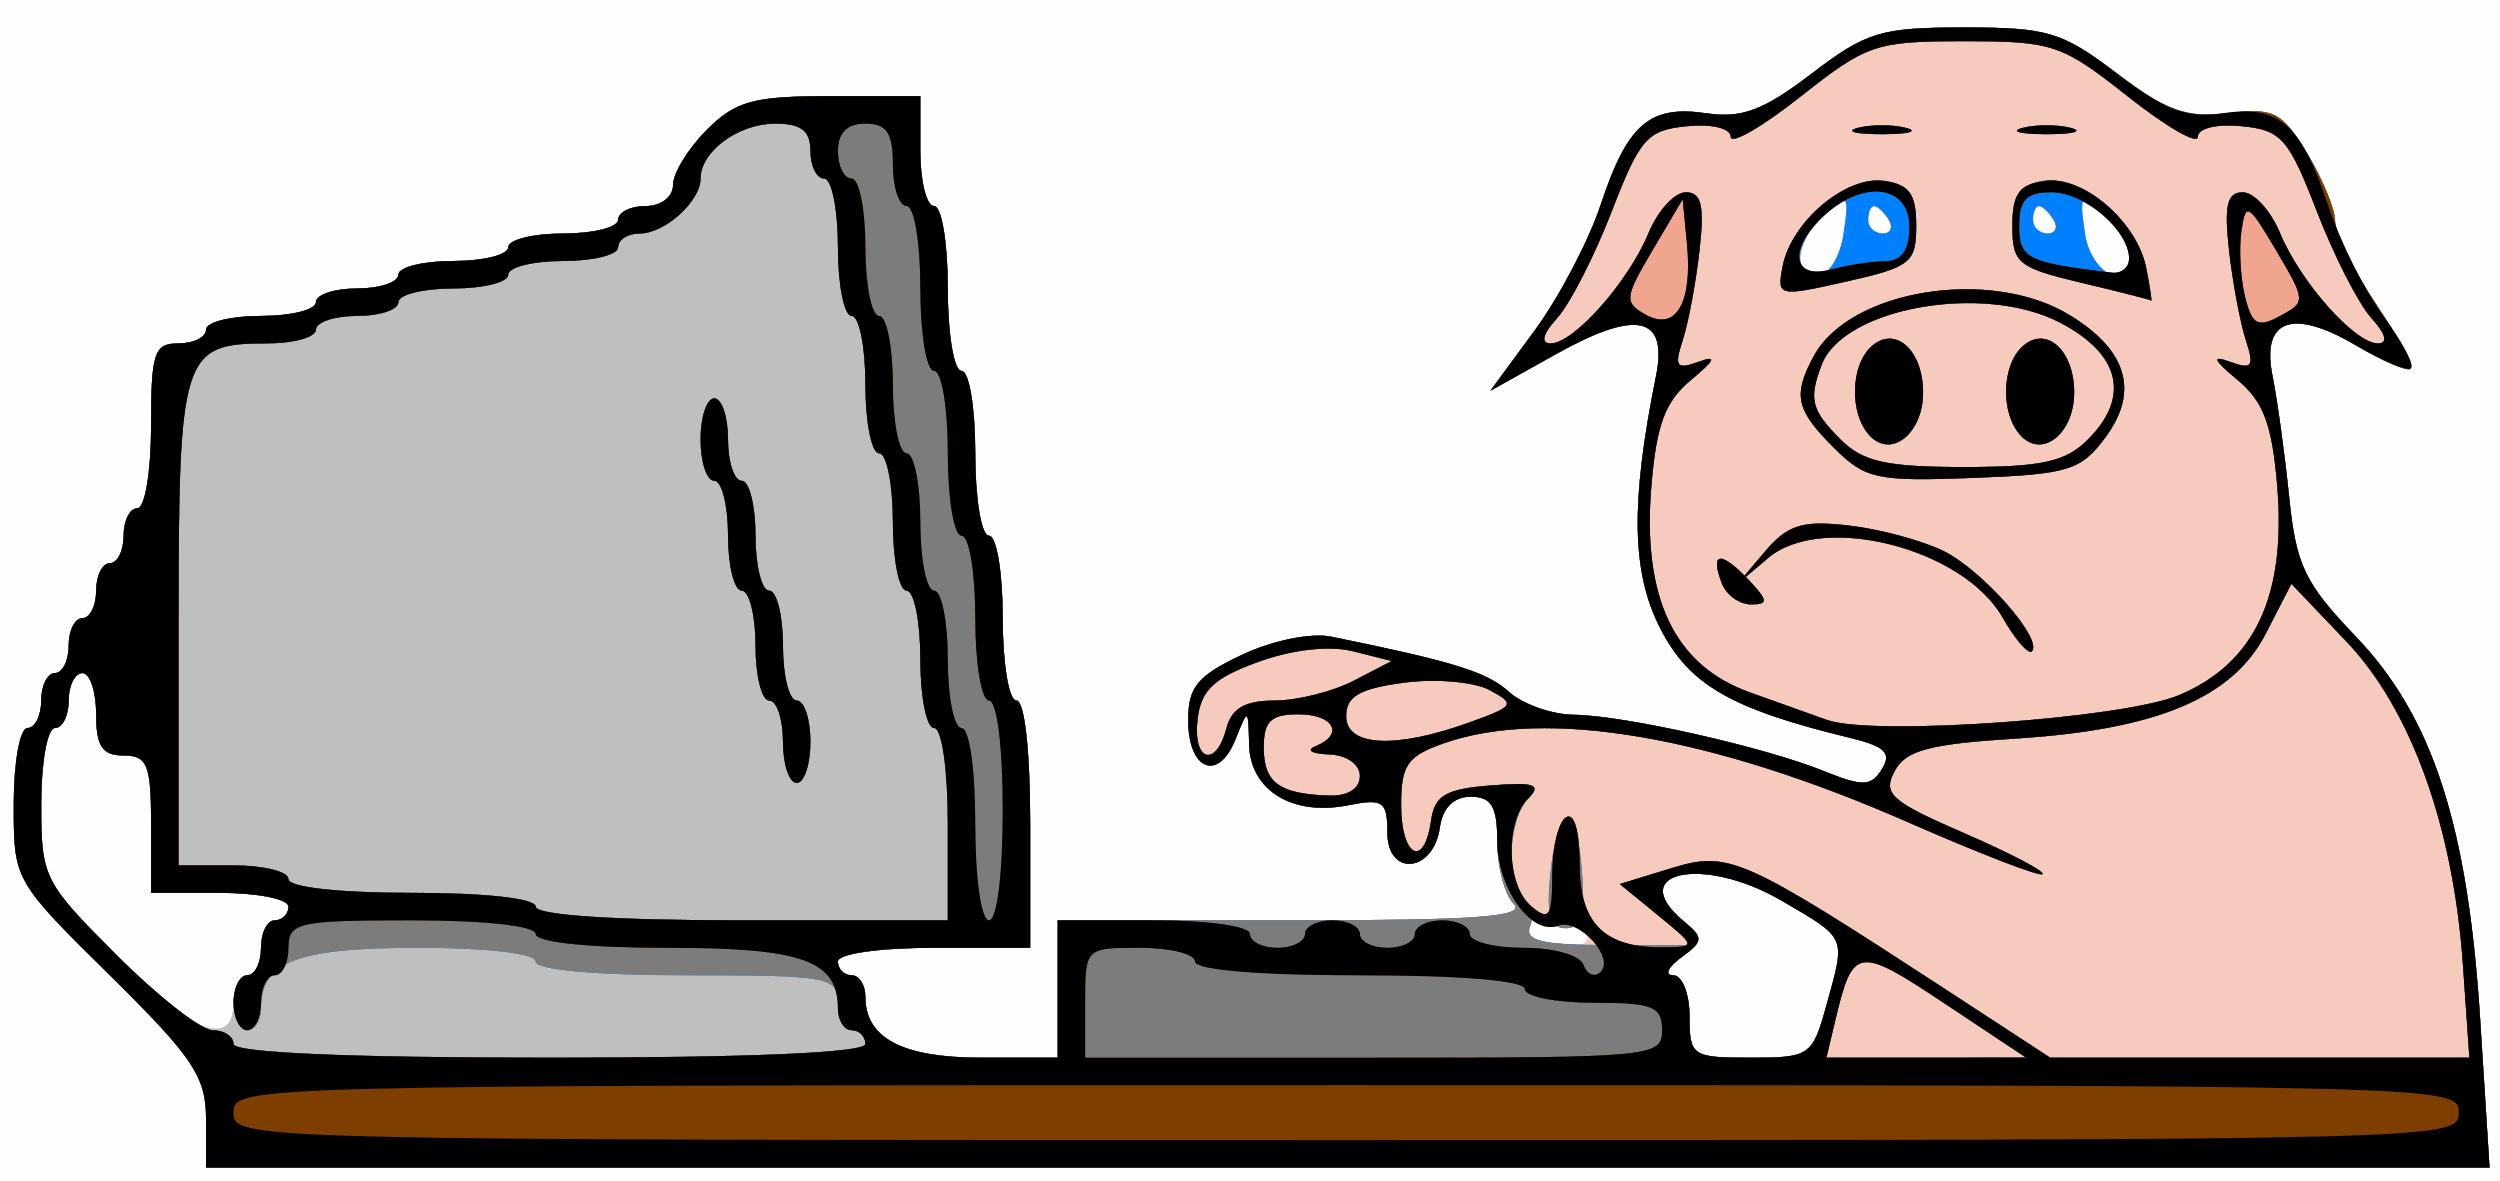
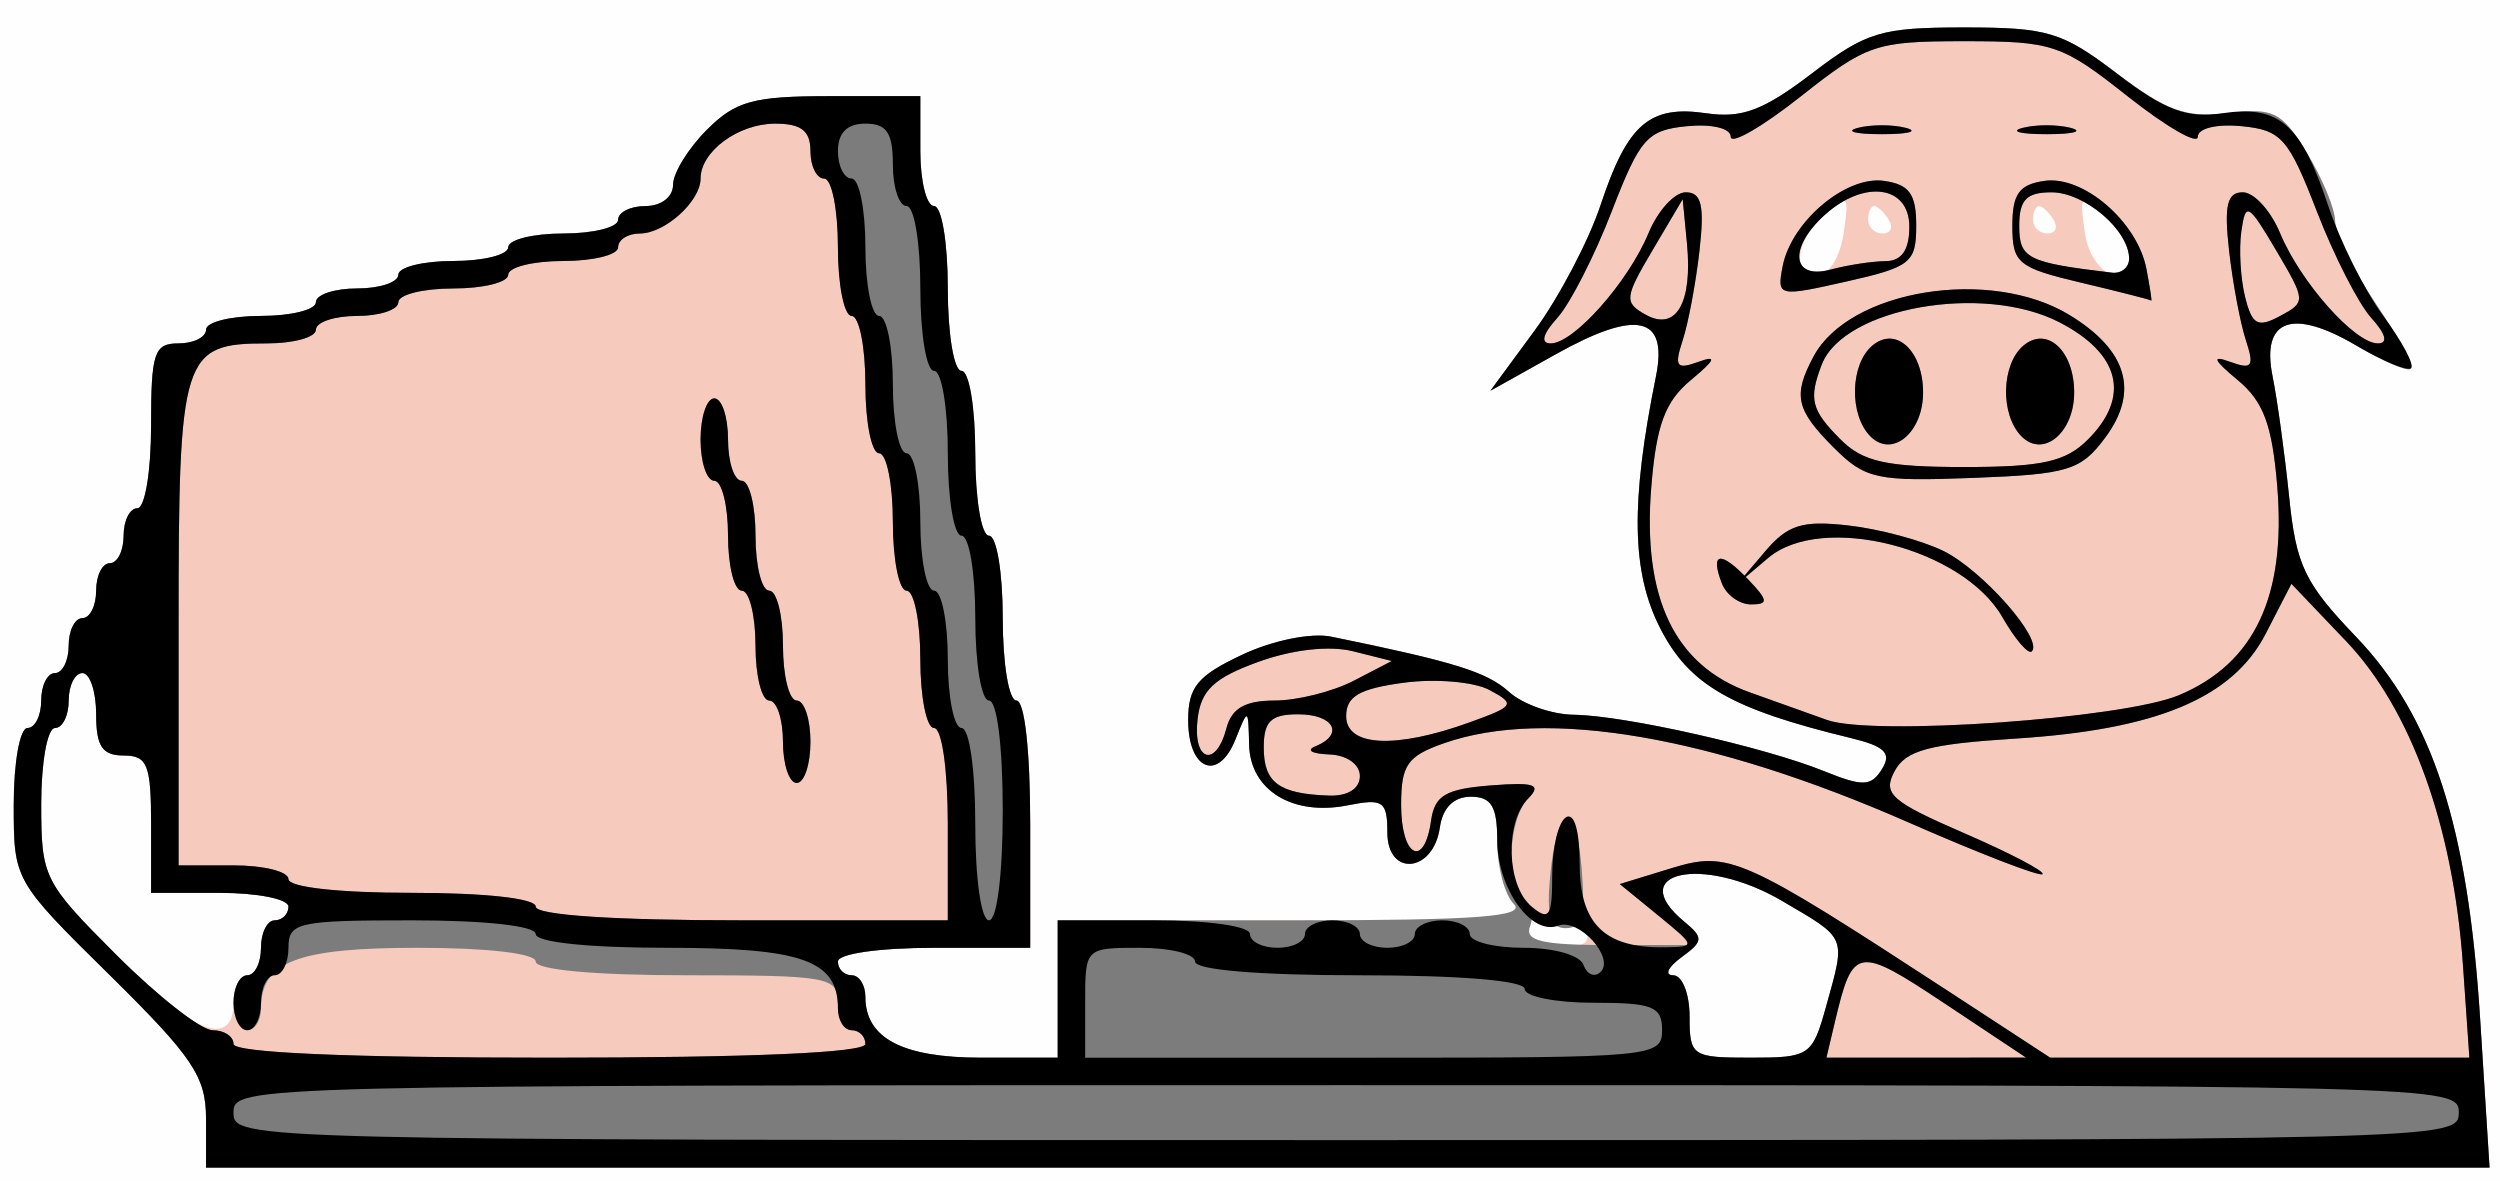
<svg xmlns="http://www.w3.org/2000/svg" xmlns:ns1="http://www.inkscape.org/namespaces/inkscape" xmlns:ns2="http://sodipodi.sourceforge.net/DTD/sodipodi-0.dtd" id="svg2" version="1.1" ns1:version="0.48.4 r9939" width="182" height="86" ns2:docname="Computer Pig.bmp">
  <rect width="100%" height="100%" fill="#333333" stroke="none" />
  <title id="title3005">Computer Pig</title>
  <defs id="defs6" />
  <ns2:namedview pagecolor="#ffffff" bordercolor="#666666" borderopacity="1" objecttolerance="10" gridtolerance="10" guidetolerance="10" ns1:pageopacity="0" ns1:pageshadow="2" ns1:window-width="1024" ns1:window-height="721" id="namedview4" showgrid="false" ns1:zoom="3.5559323" ns1:cx="91" ns1:cy="43" ns1:window-x="-4" ns1:window-y="-4" ns1:window-maximized="1" ns1:current-layer="svg2" />
  <g id="g2987">
    <path style="fill:#fefefe" d="m 0,43 0,-43 91,0 91,0 0,43 0,43 -91,0 -91,0 0,-43 z" id="path3003" ns1:connector-curvature="0" />
    <path style="fill:#f6cabd" d="M 15,81.452 C 15,78.383 14.054,76.971 8,71 1.004,64.1 1,64.093 1,58.548 1,55.497 1.45,53 2,53 c 0.55,0 1,-0.9 1,-2 0,-1.1 0.45,-2 1,-2 0.55,0 1,-0.9 1,-2 0,-1.1 0.45,-2 1,-2 0.55,0 1,-0.9 1,-2 0,-1.1 0.45,-2 1,-2 0.55,0 1,-0.9 1,-2 0,-1.1 0.45,-2 1,-2 0.556,0 1,-2.667 1,-6 0,-5.333 0.222,-6 2,-6 1.1,0 2,-0.45 2,-1 0,-0.55 1.8,-1 4,-1 2.2,0 4,-0.45 4,-1 0,-0.55 1.35,-1 3,-1 1.65,0 3,-0.45 3,-1 0,-0.55 1.8,-1 4,-1 2.2,0 4,-0.45 4,-1 0,-0.55 1.8,-1 4,-1 2.2,0 4,-0.45 4,-1 0,-0.55 0.9,-1 2,-1 1.137,0 2,-0.667 2,-1.545 0,-0.85 1.105,-2.65 2.455,-4 C 53.561,7.348 54.838,7 60.455,7 L 67,7 l 0,4 c 0,2.2 0.45,4 1,4 0.556,0 1,2.667 1,6 0,3.333 0.444,6 1,6 0.556,0 1,2.667 1,6 0,3.333 0.444,6 1,6 0.556,0 1,2.667 1,6 0,3.333 0.444,6 1,6 0.593,0 1,3.667 1,9 l 0,9 -7,0 c -4,0 -7,0.429 -7,1 0,0.55 0.45,1 1,1 0.55,0 1,0.707 1,1.571 C 63,75.584 65.695,77 71.429,77 L 77,77 l 0,-5 0,-5 17,0 c 10.667,0 17,0.373 17,1 0,0.55 1.152,1 2.559,1 1.56,0 2.301,-0.417 1.899,-1.068 -0.363,-0.587 -1.247,-0.843 -1.965,-0.567 C 111.487,68.134 109,64.706 109,61.171 109,58.705 108.571,58 107.07,58 c -1.238,0 -2.045,0.804 -2.25,2.24 C 104.348,63.545 101,63.86 101,60.598 c 0,-2.274 -0.31,-2.486 -2.878,-1.973 -4.02,0.804 -7.108,-1.091 -7.186,-4.411 -0.063,-2.69 -0.072,-2.694 -0.999,-0.381 C 88.687,56.955 86.5,56.058 86.5,52.425 c 0,-2.403 0.681,-3.23 3.921,-4.755 2.234,-1.052 5.031,-1.62 6.5,-1.319 8.962,1.831 11.33,2.567 12.936,4.021 0.99,0.896 3.115,1.645 4.721,1.664 3.658,0.044 13.852,2.342 18.216,4.105 2.826,1.142 3.426,1.12 4.217,-0.154 0.719,-1.16 0.216,-1.657 -2.295,-2.265 -8.703,-2.107 -11.749,-3.863 -13.852,-7.986 -2.088,-4.092 -2.172,-9.116 -0.308,-18.343 0.887,-4.391 -1.396,-4.9 -7.266,-1.621 l -4.791,2.677 3.223,-4.384 c 1.773,-2.411 3.935,-6.528 4.805,-9.147 1.96,-5.902 3.551,-7.279 7.704,-6.67 2.58,0.379 4.157,-0.216 7.653,-2.885 C 135.872,2.317 136.921,2 143,2 c 6.066,0 7.136,0.322 11.106,3.339 3.607,2.741 5.056,3.26 8.095,2.896 3.331,-0.398 3.906,-0.107 5.746,2.911 1.125,1.845 2.046,4.074 2.048,4.953 0.002,0.88 1.327,3.569 2.944,5.977 1.617,2.408 2.761,4.556 2.543,4.774 -0.218,0.218 -1.992,-0.544 -3.942,-1.695 -4.663,-2.751 -6.937,-1.917 -6.098,2.236 0.345,1.709 0.889,5.669 1.209,8.8 0.507,4.968 1.124,6.259 4.849,10.147 5.595,5.84 8.164,13.754 9.059,27.911 L 181.239,85 98.119,85 15,85 15,81.452 z M 132.947,73.25 c 1.432,-5.156 1.551,-4.874 -3.225,-7.672 -5.706,-3.344 -11.5,-2.128 -7.132,1.497 1.446,1.2 1.429,1.438 -0.191,2.622 C 121.419,70.414 121.154,71 121.809,71 122.466,71 123,72.346 123,74 c 0,2.884 0.172,3 4.453,3 4.294,0 4.49,-0.134 5.494,-3.75 z M 17,73 c 0,-1.1 0.45,-2 1,-2 0.55,0 1,-0.9 1,-2 0,-1.1 0.45,-2 1,-2 0.55,0 1,-0.45 1,-1 0,-0.55 -2.25,-1 -5,-1 l -5,0 0,-5 C 11,55.667 10.733,55 9,55 7.444,55 7,54.333 7,52 7,50.35 6.55,49 6,49 5.45,49 5,49.9 5,51 5,52.1 4.55,53 4,53 3.45,53 3,55.484 3,58.52 3,63.825 3.204,64.249 8.25,69.445 13.778,75.137 17,76.446 17,73 z M 134.213,17.002 c 0.418,-2.848 0.348,-2.915 -1.387,-1.345 C 130.667,17.612 130.425,20 132.387,20 c 0.776,0 1.58,-1.32 1.827,-2.998 z M 155,18.655 c 0,-0.74 -0.822,-2.089 -1.827,-2.998 -1.735,-1.57 -1.804,-1.503 -1.387,1.345 C 152.216,19.926 155,21.359 155,18.655 z M 137.5,16 c -0.34,-0.55 -0.816,-1 -1.059,-1 C 136.198,15 136,15.45 136,16 c 0,0.55 0.477,1 1.059,1 0.582,0 0.781,-0.45 0.441,-1 z m 12,0 c -0.34,-0.55 -0.816,-1 -1.059,-1 C 148.198,15 148,15.45 148,16 c 0,0.55 0.477,1 1.059,1 0.582,0 0.781,-0.45 0.441,-1 z" id="path3001" ns1:connector-curvature="0" />
-     <path style="fill:#bfbfbf" d="M 15,81.452 C 15,78.383 14.054,76.971 8,71 1.004,64.1 1,64.093 1,58.548 1,55.497 1.45,53 2,53 c 0.55,0 1,-0.9 1,-2 0,-1.1 0.45,-2 1,-2 0.55,0 1,-0.9 1,-2 0,-1.1 0.45,-2 1,-2 0.55,0 1,-0.9 1,-2 0,-1.1 0.45,-2 1,-2 0.55,0 1,-0.9 1,-2 0,-1.1 0.45,-2 1,-2 0.556,0 1,-2.667 1,-6 0,-5.333 0.222,-6 2,-6 1.1,0 2,-0.45 2,-1 0,-0.55 1.8,-1 4,-1 2.2,0 4,-0.45 4,-1 0,-0.55 1.35,-1 3,-1 1.65,0 3,-0.45 3,-1 0,-0.55 1.8,-1 4,-1 2.2,0 4,-0.45 4,-1 0,-0.55 1.8,-1 4,-1 2.2,0 4,-0.45 4,-1 0,-0.55 0.9,-1 2,-1 1.137,0 2,-0.667 2,-1.545 0,-0.85 1.105,-2.65 2.455,-4 C 53.561,7.348 54.838,7 60.455,7 L 67,7 l 0,4 c 0,2.2 0.45,4 1,4 0.556,0 1,2.667 1,6 0,3.333 0.444,6 1,6 0.556,0 1,2.667 1,6 0,3.333 0.444,6 1,6 0.556,0 1,2.667 1,6 0,3.333 0.444,6 1,6 0.593,0 1,3.667 1,9 l 0,9 -7,0 c -4,0 -7,0.429 -7,1 0,0.55 0.45,1 1,1 0.55,0 1,0.707 1,1.571 C 63,75.584 65.695,77 71.429,77 L 77,77 l 0,-5 0,-5 17.2,0 c 13.378,0 16.933,-0.267 16,-1.2 -0.66,-0.66 -1.2,-2.685 -1.2,-4.5 0,-2.594 -0.413,-3.3 -1.93,-3.3 -1.238,0 -2.045,0.804 -2.25,2.24 C 104.348,63.545 101,63.86 101,60.598 c 0,-2.274 -0.31,-2.486 -2.878,-1.973 -4.02,0.804 -7.108,-1.091 -7.186,-4.411 -0.063,-2.69 -0.072,-2.694 -0.999,-0.381 C 88.687,56.955 86.5,56.058 86.5,52.425 c 0,-2.403 0.681,-3.23 3.921,-4.755 2.234,-1.052 5.031,-1.62 6.5,-1.319 8.962,1.831 11.33,2.567 12.936,4.021 0.99,0.896 3.115,1.645 4.721,1.664 3.658,0.044 13.852,2.342 18.216,4.105 2.826,1.142 3.426,1.12 4.217,-0.154 0.719,-1.16 0.216,-1.657 -2.295,-2.265 -8.703,-2.107 -11.749,-3.863 -13.852,-7.986 -2.088,-4.092 -2.172,-9.116 -0.308,-18.343 0.887,-4.391 -1.396,-4.9 -7.266,-1.621 l -4.791,2.677 3.223,-4.384 c 1.773,-2.411 3.935,-6.528 4.805,-9.147 1.96,-5.902 3.551,-7.279 7.704,-6.67 2.58,0.379 4.157,-0.216 7.653,-2.885 C 135.872,2.317 136.921,2 143,2 c 6.066,0 7.136,0.322 11.106,3.339 3.607,2.741 5.056,3.26 8.095,2.896 3.331,-0.398 3.906,-0.107 5.746,2.911 1.125,1.845 2.046,4.074 2.048,4.953 0.002,0.88 1.327,3.569 2.944,5.977 1.617,2.408 2.761,4.556 2.543,4.774 -0.218,0.218 -1.992,-0.544 -3.942,-1.695 -4.663,-2.751 -6.937,-1.917 -6.098,2.236 0.345,1.709 0.889,5.669 1.209,8.8 0.507,4.968 1.124,6.259 4.849,10.147 5.595,5.84 8.164,13.754 9.059,27.911 L 181.239,85 98.119,85 15,85 15,81.452 z M 132.947,73.25 c 1.432,-5.156 1.551,-4.874 -3.225,-7.672 -5.706,-3.344 -11.5,-2.128 -7.132,1.497 1.446,1.2 1.429,1.438 -0.191,2.622 C 121.419,70.414 121.154,71 121.809,71 122.466,71 123,72.346 123,74 c 0,2.884 0.172,3 4.453,3 4.294,0 4.49,-0.134 5.494,-3.75 z m 8.578,-0.228 c -6.285,-4.179 -6.637,-4.124 -7.91,1.228 L 132.962,77 140.231,76.997 147.5,76.994 141.526,73.022 z M 179.302,70.25 c -0.699,-10.076 -3.779,-18.618 -8.499,-23.567 L 166.814,42.5 164.947,46.125 c -2.413,4.686 -7.915,6.993 -18.231,7.644 -6.283,0.397 -7.979,0.854 -8.791,2.372 -0.885,1.653 -0.274,2.198 5.06,4.511 3.336,1.447 5.906,2.791 5.709,2.987 -0.196,0.196 -4.595,-1.503 -9.775,-3.776 -14.344,-6.294 -26.366,-8.347 -33.769,-5.766 -2.7,0.941 -3.149,1.583 -3.149,4.5 0,3.787 1.68,4.675 2.18,1.152 0.261,-1.839 1.05,-2.308 4.32,-2.567 3.221,-0.255 3.757,-0.07 2.75,0.95 -1.471,1.491 -1.671,6.489 -0.294,7.34 0.526,0.325 0.72,1.207 0.431,1.959 C 110.978,68.5 112.246,68.8 117.175,68.8 l 6.312,0 -2.784,-2.22 -2.784,-2.22 3.752,-1.151 c 4.183,-1.284 5.115,-0.87 20.208,8.977 L 149.257,77 l 15.257,0 15.257,0 -0.468,-6.75 z m -66.452,-6.471 c 0.507,-5.317 1.881,-5.61 2.3,-0.49 0.27,3.304 0.006,4.283 -1.156,4.283 -1.14,-5.85e-4 -1.418,-0.922 -1.144,-3.793 z M 17,73 c 0,-1.1 0.45,-2 1,-2 0.55,0 1,-0.9 1,-2 0,-1.1 0.45,-2 1,-2 0.55,0 1,-0.45 1,-1 0,-0.55 -2.25,-1 -5,-1 l -5,0 0,-5 C 11,55.667 10.733,55 9,55 7.444,55 7,54.333 7,52 7,50.35 6.55,49 6,49 5.45,49 5,49.9 5,51 5,52.1 4.55,53 4,53 3.45,53 3,55.484 3,58.52 3,63.825 3.204,64.249 8.25,69.445 13.778,75.137 17,76.446 17,73 z M 99,56.5 c 0,-0.865 -0.952,-1.533 -2.25,-1.579 -1.238,-0.043 -1.688,-0.306 -1,-0.583 C 97.901,53.47 97.115,52 94.5,52 92.523,52 92,52.506 92,54.417 c 0,2.563 1.103,3.376 4.75,3.504 C 98.118,57.969 99,57.412 99,56.5 z M 89.29,53 c 0.375,-1.435 1.364,-2 3.502,-2 1.639,0 4.229,-0.648 5.756,-1.44 l 2.776,-1.44 -2.821,-0.708 c -1.721,-0.432 -4.417,-0.129 -6.912,0.777 -3.216,1.168 -4.158,2.054 -4.407,4.148 -0.367,3.09 1.332,3.625 2.106,0.663 z M 106.991,52.588 c 3.272,-1.181 3.363,-1.328 1.445,-2.355 -1.125,-0.602 -3.933,-0.842 -6.241,-0.532 C 98.966,50.134 98,50.694 98,52.132 c 0,2.227 3.581,2.409 8.991,0.456 z m 51.634,-1.978 c 5.512,-2.307 7.822,-7.219 7.158,-15.223 -0.371,-4.468 -1,-6.156 -2.878,-7.719 -1.794,-1.493 -1.93,-1.827 -0.533,-1.319 1.587,0.578 1.758,0.338 1.128,-1.584 C 163.091,23.519 162.541,20.587 162.278,18.25 161.906,14.949 162.129,14 163.278,14 c 0.814,0 2.033,1.338 2.711,2.973 C 167.461,20.527 171.428,25 173.107,25 c 0.765,0 0.589,-0.678 -0.481,-1.861 -0.926,-1.023 -2.707,-4.511 -3.959,-7.75 -2.056,-5.322 -2.583,-5.92 -5.471,-6.203 C 161.37,9.008 160,9.339 160,9.96 160,10.558 157.71,9.236 154.91,7.023 150.094,3.216 149.454,3 143,3 136.546,3 135.906,3.216 131.09,7.023 128.29,9.236 126,10.558 126,9.96 c 0,-0.621 -1.37,-0.952 -3.196,-0.773 -2.888,0.283 -3.416,0.881 -5.471,6.203 -1.251,3.239 -3.033,6.727 -3.959,7.75 C 112.303,24.322 112.128,25 112.893,25 c 1.68,0 5.646,-4.473 7.119,-8.027 C 120.689,15.338 121.908,14 122.722,14 c 1.149,0 1.372,0.949 1,4.25 -0.264,2.337 -0.813,5.269 -1.221,6.515 -0.63,1.922 -0.459,2.162 1.128,1.584 1.396,-0.508 1.261,-0.174 -0.533,1.319 -1.878,1.563 -2.508,3.25 -2.878,7.719 -0.675,8.137 1.676,13.061 7.171,15.019 2.261,0.806 4.787,1.708 5.612,2.006 3.304,1.191 21.539,-0.091 25.624,-1.801 z M 145.773,44.926 C 142.882,39.891 132.644,37.301 128.728,40.615 L 126.5,42.5 l 1.997,-2.352 c 1.652,-1.946 2.7,-2.273 6.064,-1.894 2.236,0.252 5.347,1.086 6.913,1.852 2.837,1.39 7.298,6.455 6.44,7.313 -0.248,0.248 -1.212,-0.873 -2.142,-2.493 z m -20.427,-2.47 c -0.867,-2.26 -0.089,-2.379 1.905,-0.29 C 128.731,43.718 128.764,44 127.469,44 c -0.842,0 -1.798,-0.694 -2.124,-1.543 z m 8.152,-9.869 c -2.759,-2.759 -2.989,-3.8 -1.467,-6.643 2.603,-4.864 12.87,-6.523 18.631,-3.01 4.218,2.572 5.09,5.581 2.591,8.935 -1.775,2.382 -2.679,2.657 -9.609,2.922 -7.023,0.268 -7.854,0.088 -10.146,-2.205 z M 152,32 c 3.119,-3.119 2.361,-6.245 -2.072,-8.537 -5.552,-2.871 -15.717,-1.061 -17.307,3.082 C 131.654,29.066 131.853,29.853 134,32 c 1.619,1.619 3.333,2 9,2 5.667,0 7.381,-0.381 9,-2 z m -15.824,-0.224 c -1.575,-1.575 -1.493,-5.268 0.148,-6.63 1.716,-1.424 3.676,0.405 3.676,3.431 0,2.912 -2.238,4.784 -3.824,3.199 z m 11,0 c -1.575,-1.575 -1.493,-5.268 0.148,-6.63 1.716,-1.424 3.676,0.405 3.676,3.431 0,2.912 -2.238,4.784 -3.824,3.199 z M 129.775,19.397 c 0.623,-3.259 4.605,-6.622 7.377,-6.229 1.853,0.262 2.348,0.949 2.348,3.257 0,2.698 -0.392,3.013 -5.076,4.068 -4.981,1.122 -5.068,1.101 -4.649,-1.095 z m 4.438,-2.395 c 0.418,-2.848 0.348,-2.915 -1.387,-1.345 C 130.667,17.612 130.425,20 132.387,20 c 0.776,0 1.58,-1.32 1.827,-2.998 z M 137.5,16 c -0.34,-0.55 -0.816,-1 -1.059,-1 C 136.198,15 136,15.45 136,16 c 0,0.55 0.477,1 1.059,1 0.582,0 0.781,-0.45 0.441,-1 z m 14,4.578 c -4.601,-1.09 -5,-1.42 -5,-4.131 0,-2.331 0.491,-3.016 2.348,-3.279 2.835,-0.401 6.759,2.993 7.412,6.411 0.255,1.332 0.413,2.368 0.351,2.302 C 156.55,21.816 154.25,21.229 151.5,20.578 z m 3.5,-1.923 c 0,-0.74 -0.822,-2.089 -1.827,-2.998 -1.735,-1.57 -1.804,-1.503 -1.387,1.345 C 152.216,19.926 155,21.359 155,18.655 z M 149.5,16 c -0.34,-0.55 -0.816,-1 -1.059,-1 C 148.198,15 148,15.45 148,16 c 0,0.55 0.477,1 1.059,1 0.582,0 0.781,-0.45 0.441,-1 z M 135.25,9.311 c 0.963,-0.252 2.538,-0.252 3.5,0 0.963,0.252 0.175,0.457 -1.75,0.457 -1.925,0 -2.712,-0.206 -1.75,-0.457 z m 12,0 c 0.963,-0.252 2.538,-0.252 3.5,0 0.963,0.252 0.175,0.457 -1.75,0.457 -1.925,0 -2.712,-0.206 -1.75,-0.457 z" id="path2999" ns1:connector-curvature="0" />
-     <path style="fill:#f0a58e" d="M 15,81.452 C 15,78.383 14.054,76.971 8,71 1.004,64.1 1,64.093 1,58.548 1,55.497 1.45,53 2,53 c 0.55,0 1,-0.9 1,-2 0,-1.1 0.45,-2 1,-2 0.55,0 1,-0.9 1,-2 0,-1.1 0.45,-2 1,-2 0.55,0 1,-0.9 1,-2 0,-1.1 0.45,-2 1,-2 0.55,0 1,-0.9 1,-2 0,-1.1 0.45,-2 1,-2 0.556,0 1,-2.667 1,-6 0,-5.333 0.222,-6 2,-6 1.1,0 2,-0.45 2,-1 0,-0.55 1.8,-1 4,-1 2.2,0 4,-0.45 4,-1 0,-0.55 1.35,-1 3,-1 1.65,0 3,-0.45 3,-1 0,-0.55 1.8,-1 4,-1 2.2,0 4,-0.45 4,-1 0,-0.55 1.8,-1 4,-1 2.2,0 4,-0.45 4,-1 0,-0.55 0.9,-1 2,-1 1.137,0 2,-0.667 2,-1.545 0,-0.85 1.105,-2.65 2.455,-4 C 53.561,7.348 54.838,7 60.455,7 L 67,7 l 0,4 c 0,2.2 0.45,4 1,4 0.556,0 1,2.667 1,6 0,3.333 0.444,6 1,6 0.556,0 1,2.667 1,6 0,3.333 0.444,6 1,6 0.556,0 1,2.667 1,6 0,3.333 0.444,6 1,6 0.593,0 1,3.667 1,9 l 0,9 -7,0 c -4,0 -7,0.429 -7,1 0,0.55 0.45,1 1,1 0.55,0 1,0.707 1,1.571 C 63,75.584 65.695,77 71.429,77 L 77,77 l 0,-5 0,-5 17.2,0 c 13.378,0 16.933,-0.267 16,-1.2 -0.66,-0.66 -1.2,-2.685 -1.2,-4.5 0,-2.594 -0.413,-3.3 -1.93,-3.3 -1.238,0 -2.045,0.804 -2.25,2.24 C 104.348,63.545 101,63.86 101,60.598 c 0,-2.274 -0.31,-2.486 -2.878,-1.973 -4.02,0.804 -7.108,-1.091 -7.186,-4.411 -0.063,-2.69 -0.072,-2.694 -0.999,-0.381 C 88.687,56.955 86.5,56.058 86.5,52.425 c 0,-2.403 0.681,-3.23 3.921,-4.755 2.234,-1.052 5.031,-1.62 6.5,-1.319 8.962,1.831 11.33,2.567 12.936,4.021 0.99,0.896 3.115,1.645 4.721,1.664 3.658,0.044 13.852,2.342 18.216,4.105 2.826,1.142 3.426,1.12 4.217,-0.154 0.719,-1.16 0.216,-1.657 -2.295,-2.265 -8.703,-2.107 -11.749,-3.863 -13.852,-7.986 -2.088,-4.092 -2.172,-9.116 -0.308,-18.343 0.887,-4.391 -1.396,-4.9 -7.266,-1.621 l -4.791,2.677 3.223,-4.384 c 1.773,-2.411 3.935,-6.528 4.805,-9.147 1.96,-5.902 3.551,-7.279 7.704,-6.67 2.58,0.379 4.157,-0.216 7.653,-2.885 C 135.872,2.317 136.921,2 143,2 c 6.066,0 7.136,0.322 11.106,3.339 3.607,2.741 5.056,3.26 8.095,2.896 3.331,-0.398 3.906,-0.107 5.746,2.911 1.125,1.845 2.046,4.074 2.048,4.953 0.002,0.88 1.327,3.569 2.944,5.977 1.617,2.408 2.761,4.556 2.543,4.774 -0.218,0.218 -1.992,-0.544 -3.942,-1.695 -4.663,-2.751 -6.937,-1.917 -6.098,2.236 0.345,1.709 0.889,5.669 1.209,8.8 0.507,4.968 1.124,6.259 4.849,10.147 5.595,5.84 8.164,13.754 9.059,27.911 L 181.239,85 98.119,85 15,85 15,81.452 z M 63,76 C 63,75.45 62.55,75 62,75 61.45,75 61,74.1 61,73 61,71.121 60.333,71 50,71 43.333,71 39,70.606 39,70 39,69.411 35.476,69 30.429,69 21.609,69 19,70.011 19,73.429 19,74.293 18.55,75 18,75 c -0.55,0 -1,-0.9 -1,-2 0,-1.1 0.45,-2 1,-2 0.55,0 1,-0.9 1,-2 0,-1.1 0.45,-2 1,-2 0.55,0 1,-0.45 1,-1 0,-0.55 -2.25,-1 -5,-1 l -5,0 0,-5 C 11,55.667 10.733,55 9,55 7.444,55 7,54.333 7,52 7,50.35 6.55,49 6,49 c -0.55,0 -1,0.9 -1,2 0,1.1 -0.45,2 -1,2 -0.55,0 -1,2.485 -1,5.522 0,5.357 0.163,5.685 5.478,11 C 11.491,72.535 14.641,75 15.478,75 16.315,75 17,75.45 17,76 c 0,0.638 8.333,1 23,1 14.667,0 23,-0.362 23,-1 z m 69.947,-2.75 c 1.432,-5.156 1.551,-4.874 -3.225,-7.672 -5.706,-3.344 -11.5,-2.128 -7.132,1.497 1.446,1.2 1.429,1.438 -0.191,2.622 C 121.419,70.414 121.154,71 121.809,71 122.466,71 123,72.346 123,74 c 0,2.884 0.172,3 4.453,3 4.294,0 4.49,-0.134 5.494,-3.75 z m 8.578,-0.228 c -6.285,-4.179 -6.637,-4.124 -7.91,1.228 L 132.962,77 140.231,76.997 147.5,76.994 141.526,73.022 z M 179.302,70.25 c -0.699,-10.076 -3.779,-18.618 -8.499,-23.567 L 166.814,42.5 164.947,46.125 c -2.413,4.686 -7.915,6.993 -18.231,7.644 -6.283,0.397 -7.979,0.854 -8.791,2.372 -0.885,1.653 -0.274,2.198 5.06,4.511 3.336,1.447 5.906,2.791 5.709,2.987 -0.196,0.196 -4.595,-1.503 -9.775,-3.776 -14.344,-6.294 -26.366,-8.347 -33.769,-5.766 -2.7,0.941 -3.149,1.583 -3.149,4.5 0,3.787 1.68,4.675 2.18,1.152 0.261,-1.839 1.05,-2.308 4.32,-2.567 3.221,-0.255 3.757,-0.07 2.75,0.95 -1.471,1.491 -1.671,6.489 -0.294,7.34 0.526,0.325 0.72,1.207 0.431,1.959 C 110.978,68.5 112.246,68.8 117.175,68.8 l 6.312,0 -2.784,-2.22 -2.784,-2.22 3.752,-1.151 c 4.183,-1.284 5.115,-0.87 20.208,8.977 L 149.257,77 l 15.257,0 15.257,0 -0.468,-6.75 z m -66.452,-6.471 c 0.507,-5.317 1.881,-5.61 2.3,-0.49 0.27,3.304 0.006,4.283 -1.156,4.283 -1.14,-5.85e-4 -1.418,-0.922 -1.144,-3.793 z M 69,60 c 0,-4 -0.429,-7 -1,-7 -0.55,0 -1,-2.25 -1,-5 0,-2.75 -0.45,-5 -1,-5 -0.55,0 -1,-2.25 -1,-5 0,-2.75 -0.45,-5 -1,-5 -0.55,0 -1,-2.25 -1,-5 0,-2.75 -0.45,-5 -1,-5 -0.55,0 -1,-2.25 -1,-5 0,-2.75 -0.45,-5 -1,-5 -0.55,0 -1,-0.9 -1,-2 C 59,9.519 58.333,9 56.429,9 53.752,9 51,11.027 51,13 51,14.654 48.403,17 46.571,17 45.707,17 45,17.45 45,18 c 0,0.55 -1.8,1 -4,1 -2.2,0 -4,0.45 -4,1 0,0.55 -1.8,1 -4,1 -2.2,0 -4,0.45 -4,1 0,0.55 -1.35,1 -3,1 -1.65,0 -3,0.45 -3,1 0,0.55 -1.607,1 -3.571,1 C 13.257,25 13,25.818 13,45.429 L 13,63 l 4,0 c 2.2,0 4,0.45 4,1 0,0.593 3.667,1 9,1 5.333,0 9,0.407 9,1 0,0.622 5.667,1 15,1 l 15,0 0,-7 z M 57,54 c 0,-1.65 -0.45,-3 -1,-3 -0.55,0 -1,-1.8 -1,-4 0,-2.2 -0.45,-4 -1,-4 -0.55,0 -1,-1.8 -1,-4 0,-2.2 -0.45,-4 -1,-4 -0.55,0 -1,-1.35 -1,-3 0,-1.65 0.45,-3 1,-3 0.55,0 1,1.35 1,3 0,1.65 0.45,3 1,3 0.55,0 1,1.8 1,4 0,2.2 0.45,4 1,4 0.55,0 1,1.8 1,4 0,2.2 0.45,4 1,4 0.55,0 1,1.35 1,3 0,1.65 -0.45,3 -1,3 -0.55,0 -1,-1.35 -1,-3 z m 42,2.5 c 0,-0.865 -0.952,-1.533 -2.25,-1.579 -1.238,-0.043 -1.688,-0.306 -1,-0.583 C 97.901,53.47 97.115,52 94.5,52 92.523,52 92,52.506 92,54.417 c 0,2.563 1.103,3.376 4.75,3.504 C 98.118,57.969 99,57.412 99,56.5 z M 89.29,53 c 0.375,-1.435 1.364,-2 3.502,-2 1.639,0 4.229,-0.648 5.756,-1.44 l 2.776,-1.44 -2.821,-0.708 c -1.721,-0.432 -4.417,-0.129 -6.912,0.777 -3.216,1.168 -4.158,2.054 -4.407,4.148 -0.367,3.09 1.332,3.625 2.106,0.663 z M 106.991,52.588 c 3.272,-1.181 3.363,-1.328 1.445,-2.355 -1.125,-0.602 -3.933,-0.842 -6.241,-0.532 C 98.966,50.134 98,50.694 98,52.132 c 0,2.227 3.581,2.409 8.991,0.456 z m 51.634,-1.978 c 5.512,-2.307 7.822,-7.219 7.158,-15.223 -0.371,-4.468 -1,-6.156 -2.878,-7.719 -1.794,-1.493 -1.93,-1.827 -0.533,-1.319 1.587,0.578 1.758,0.338 1.128,-1.584 C 163.091,23.519 162.541,20.587 162.278,18.25 161.906,14.949 162.129,14 163.278,14 c 0.814,0 2.033,1.338 2.711,2.973 C 167.461,20.527 171.428,25 173.107,25 c 0.765,0 0.589,-0.678 -0.481,-1.861 -0.926,-1.023 -2.707,-4.511 -3.959,-7.75 -2.056,-5.322 -2.583,-5.92 -5.471,-6.203 C 161.37,9.008 160,9.339 160,9.96 160,10.558 157.71,9.236 154.91,7.023 150.094,3.216 149.454,3 143,3 136.546,3 135.906,3.216 131.09,7.023 128.29,9.236 126,10.558 126,9.96 c 0,-0.621 -1.37,-0.952 -3.196,-0.773 -2.888,0.283 -3.416,0.881 -5.471,6.203 -1.251,3.239 -3.033,6.727 -3.959,7.75 C 112.303,24.322 112.128,25 112.893,25 c 1.68,0 5.646,-4.473 7.119,-8.027 C 120.689,15.338 121.908,14 122.722,14 c 1.149,0 1.372,0.949 1,4.25 -0.264,2.337 -0.813,5.269 -1.221,6.515 -0.63,1.922 -0.459,2.162 1.128,1.584 1.396,-0.508 1.261,-0.174 -0.533,1.319 -1.878,1.563 -2.508,3.25 -2.878,7.719 -0.675,8.137 1.676,13.061 7.171,15.019 2.261,0.806 4.787,1.708 5.612,2.006 3.304,1.191 21.539,-0.091 25.624,-1.801 z M 145.773,44.926 C 142.882,39.891 132.644,37.301 128.728,40.615 L 126.5,42.5 l 1.997,-2.352 c 1.652,-1.946 2.7,-2.273 6.064,-1.894 2.236,0.252 5.347,1.086 6.913,1.852 2.837,1.39 7.298,6.455 6.44,7.313 -0.248,0.248 -1.212,-0.873 -2.142,-2.493 z m -20.427,-2.47 c -0.867,-2.26 -0.089,-2.379 1.905,-0.29 C 128.731,43.718 128.764,44 127.469,44 c -0.842,0 -1.798,-0.694 -2.124,-1.543 z m 8.152,-9.869 c -2.759,-2.759 -2.989,-3.8 -1.467,-6.643 2.603,-4.864 12.87,-6.523 18.631,-3.01 4.218,2.572 5.09,5.581 2.591,8.935 -1.775,2.382 -2.679,2.657 -9.609,2.922 -7.023,0.268 -7.854,0.088 -10.146,-2.205 z M 152,32 c 3.119,-3.119 2.361,-6.245 -2.072,-8.537 -5.552,-2.871 -15.717,-1.061 -17.307,3.082 C 131.654,29.066 131.853,29.853 134,32 c 1.619,1.619 3.333,2 9,2 5.667,0 7.381,-0.381 9,-2 z m -15.824,-0.224 c -1.575,-1.575 -1.493,-5.268 0.148,-6.63 1.716,-1.424 3.676,0.405 3.676,3.431 0,2.912 -2.238,4.784 -3.824,3.199 z m 11,0 c -1.575,-1.575 -1.493,-5.268 0.148,-6.63 1.716,-1.424 3.676,0.405 3.676,3.431 0,2.912 -2.238,4.784 -3.824,3.199 z M 129.775,19.397 c 0.623,-3.259 4.605,-6.622 7.377,-6.229 1.853,0.262 2.348,0.949 2.348,3.257 0,2.698 -0.392,3.013 -5.076,4.068 -4.981,1.122 -5.068,1.101 -4.649,-1.095 z m 4.438,-2.395 c 0.418,-2.848 0.348,-2.915 -1.387,-1.345 C 130.667,17.612 130.425,20 132.387,20 c 0.776,0 1.58,-1.32 1.827,-2.998 z M 137.5,16 c -0.34,-0.55 -0.816,-1 -1.059,-1 C 136.198,15 136,15.45 136,16 c 0,0.55 0.477,1 1.059,1 0.582,0 0.781,-0.45 0.441,-1 z m 14,4.578 c -4.601,-1.09 -5,-1.42 -5,-4.131 0,-2.331 0.491,-3.016 2.348,-3.279 2.835,-0.401 6.759,2.993 7.412,6.411 0.255,1.332 0.413,2.368 0.351,2.302 C 156.55,21.816 154.25,21.229 151.5,20.578 z m 3.5,-1.923 c 0,-0.74 -0.822,-2.089 -1.827,-2.998 -1.735,-1.57 -1.804,-1.503 -1.387,1.345 C 152.216,19.926 155,21.359 155,18.655 z M 149.5,16 c -0.34,-0.55 -0.816,-1 -1.059,-1 C 148.198,15 148,15.45 148,16 c 0,0.55 0.477,1 1.059,1 0.582,0 0.781,-0.45 0.441,-1 z M 135.25,9.311 c 0.963,-0.252 2.538,-0.252 3.5,0 0.963,0.252 0.175,0.457 -1.75,0.457 -1.925,0 -2.712,-0.206 -1.75,-0.457 z m 12,0 c 0.963,-0.252 2.538,-0.252 3.5,0 0.963,0.252 0.175,0.457 -1.75,0.457 -1.925,0 -2.712,-0.206 -1.75,-0.457 z" id="path2997" ns1:connector-curvature="0" />
-     <path style="fill:#007ffe" d="M 15,81.452 C 15,78.383 14.054,76.971 8,71 1.004,64.1 1,64.093 1,58.548 1,55.497 1.45,53 2,53 c 0.55,0 1,-0.9 1,-2 0,-1.1 0.45,-2 1,-2 0.55,0 1,-0.9 1,-2 0,-1.1 0.45,-2 1,-2 0.55,0 1,-0.9 1,-2 0,-1.1 0.45,-2 1,-2 0.55,0 1,-0.9 1,-2 0,-1.1 0.45,-2 1,-2 0.556,0 1,-2.667 1,-6 0,-5.333 0.222,-6 2,-6 1.1,0 2,-0.45 2,-1 0,-0.55 1.8,-1 4,-1 2.2,0 4,-0.45 4,-1 0,-0.55 1.35,-1 3,-1 1.65,0 3,-0.45 3,-1 0,-0.55 1.8,-1 4,-1 2.2,0 4,-0.45 4,-1 0,-0.55 1.8,-1 4,-1 2.2,0 4,-0.45 4,-1 0,-0.55 0.9,-1 2,-1 1.137,0 2,-0.667 2,-1.545 0,-0.85 1.105,-2.65 2.455,-4 C 53.561,7.348 54.838,7 60.455,7 L 67,7 l 0,4 c 0,2.2 0.45,4 1,4 0.556,0 1,2.667 1,6 0,3.333 0.444,6 1,6 0.556,0 1,2.667 1,6 0,3.333 0.444,6 1,6 0.556,0 1,2.667 1,6 0,3.333 0.444,6 1,6 0.593,0 1,3.667 1,9 l 0,9 -7,0 c -4,0 -7,0.429 -7,1 0,0.55 0.45,1 1,1 0.55,0 1,0.707 1,1.571 C 63,75.584 65.695,77 71.429,77 L 77,77 l 0,-5 0,-5 17.2,0 c 13.378,0 16.933,-0.267 16,-1.2 -0.66,-0.66 -1.2,-2.685 -1.2,-4.5 0,-2.594 -0.413,-3.3 -1.93,-3.3 -1.238,0 -2.045,0.804 -2.25,2.24 C 104.348,63.545 101,63.86 101,60.598 c 0,-2.274 -0.31,-2.486 -2.878,-1.973 -4.02,0.804 -7.108,-1.091 -7.186,-4.411 -0.063,-2.69 -0.072,-2.694 -0.999,-0.381 C 88.687,56.955 86.5,56.058 86.5,52.425 c 0,-2.403 0.681,-3.23 3.921,-4.755 2.234,-1.052 5.031,-1.62 6.5,-1.319 8.962,1.831 11.33,2.567 12.936,4.021 0.99,0.896 3.115,1.645 4.721,1.664 3.658,0.044 13.852,2.342 18.216,4.105 2.826,1.142 3.426,1.12 4.217,-0.154 0.719,-1.16 0.216,-1.657 -2.295,-2.265 -8.703,-2.107 -11.749,-3.863 -13.852,-7.986 -2.088,-4.092 -2.172,-9.116 -0.308,-18.343 0.887,-4.391 -1.396,-4.9 -7.266,-1.621 l -4.791,2.677 3.223,-4.384 c 1.773,-2.411 3.935,-6.528 4.805,-9.147 1.96,-5.902 3.551,-7.279 7.704,-6.67 2.58,0.379 4.157,-0.216 7.653,-2.885 C 135.872,2.317 136.921,2 143,2 c 6.066,0 7.136,0.322 11.106,3.339 3.607,2.741 5.056,3.26 8.095,2.896 3.331,-0.398 3.906,-0.107 5.746,2.911 1.125,1.845 2.046,4.074 2.048,4.953 0.002,0.88 1.327,3.569 2.944,5.977 1.617,2.408 2.761,4.556 2.543,4.774 -0.218,0.218 -1.992,-0.544 -3.942,-1.695 -4.663,-2.751 -6.937,-1.917 -6.098,2.236 0.345,1.709 0.889,5.669 1.209,8.8 0.507,4.968 1.124,6.259 4.849,10.147 5.595,5.84 8.164,13.754 9.059,27.911 L 181.239,85 98.119,85 15,85 15,81.452 z M 63,76 C 63,75.45 62.55,75 62,75 61.45,75 61,74.1 61,73 61,71.121 60.333,71 50,71 43.333,71 39,70.606 39,70 39,69.411 35.476,69 30.429,69 21.609,69 19,70.011 19,73.429 19,74.293 18.55,75 18,75 c -0.55,0 -1,-0.9 -1,-2 0,-1.1 0.45,-2 1,-2 0.55,0 1,-0.9 1,-2 0,-1.1 0.45,-2 1,-2 0.55,0 1,-0.45 1,-1 0,-0.55 -2.25,-1 -5,-1 l -5,0 0,-5 C 11,55.667 10.733,55 9,55 7.444,55 7,54.333 7,52 7,50.35 6.55,49 6,49 c -0.55,0 -1,0.9 -1,2 0,1.1 -0.45,2 -1,2 -0.55,0 -1,2.485 -1,5.522 0,5.357 0.163,5.685 5.478,11 C 11.491,72.535 14.641,75 15.478,75 16.315,75 17,75.45 17,76 c 0,0.638 8.333,1 23,1 14.667,0 23,-0.362 23,-1 z m 69.947,-2.75 c 1.432,-5.156 1.551,-4.874 -3.225,-7.672 -5.706,-3.344 -11.5,-2.128 -7.132,1.497 1.446,1.2 1.429,1.438 -0.191,2.622 C 121.419,70.414 121.154,71 121.809,71 122.466,71 123,72.346 123,74 c 0,2.884 0.172,3 4.453,3 4.294,0 4.49,-0.134 5.494,-3.75 z m 8.578,-0.228 c -6.285,-4.179 -6.637,-4.124 -7.91,1.228 L 132.962,77 140.231,76.997 147.5,76.994 141.526,73.022 z M 179.302,70.25 c -0.699,-10.076 -3.779,-18.618 -8.499,-23.567 L 166.814,42.5 164.947,46.125 c -2.413,4.686 -7.915,6.993 -18.231,7.644 -6.283,0.397 -7.979,0.854 -8.791,2.372 -0.885,1.653 -0.274,2.198 5.06,4.511 3.336,1.447 5.906,2.791 5.709,2.987 -0.196,0.196 -4.595,-1.503 -9.775,-3.776 -14.344,-6.294 -26.366,-8.347 -33.769,-5.766 -2.7,0.941 -3.149,1.583 -3.149,4.5 0,3.787 1.68,4.675 2.18,1.152 0.261,-1.839 1.05,-2.308 4.32,-2.567 3.221,-0.255 3.757,-0.07 2.75,0.95 -1.471,1.491 -1.671,6.489 -0.294,7.34 0.526,0.325 0.72,1.207 0.431,1.959 C 110.978,68.5 112.246,68.8 117.175,68.8 l 6.312,0 -2.784,-2.22 -2.784,-2.22 3.752,-1.151 c 4.183,-1.284 5.115,-0.87 20.208,8.977 L 149.257,77 l 15.257,0 15.257,0 -0.468,-6.75 z m -66.452,-6.471 c 0.507,-5.317 1.881,-5.61 2.3,-0.49 0.27,3.304 0.006,4.283 -1.156,4.283 -1.14,-5.85e-4 -1.418,-0.922 -1.144,-3.793 z M 69,60 c 0,-4 -0.429,-7 -1,-7 -0.55,0 -1,-2.25 -1,-5 0,-2.75 -0.45,-5 -1,-5 -0.55,0 -1,-2.25 -1,-5 0,-2.75 -0.45,-5 -1,-5 -0.55,0 -1,-2.25 -1,-5 0,-2.75 -0.45,-5 -1,-5 -0.55,0 -1,-2.25 -1,-5 0,-2.75 -0.45,-5 -1,-5 -0.55,0 -1,-0.9 -1,-2 C 59,9.519 58.333,9 56.429,9 53.752,9 51,11.027 51,13 51,14.654 48.403,17 46.571,17 45.707,17 45,17.45 45,18 c 0,0.55 -1.8,1 -4,1 -2.2,0 -4,0.45 -4,1 0,0.55 -1.8,1 -4,1 -2.2,0 -4,0.45 -4,1 0,0.55 -1.35,1 -3,1 -1.65,0 -3,0.45 -3,1 0,0.55 -1.607,1 -3.571,1 C 13.257,25 13,25.818 13,45.429 L 13,63 l 4,0 c 2.2,0 4,0.45 4,1 0,0.593 3.667,1 9,1 5.333,0 9,0.407 9,1 0,0.622 5.667,1 15,1 l 15,0 0,-7 z M 57,54 c 0,-1.65 -0.45,-3 -1,-3 -0.55,0 -1,-1.8 -1,-4 0,-2.2 -0.45,-4 -1,-4 -0.55,0 -1,-1.8 -1,-4 0,-2.2 -0.45,-4 -1,-4 -0.55,0 -1,-1.35 -1,-3 0,-1.65 0.45,-3 1,-3 0.55,0 1,1.35 1,3 0,1.65 0.45,3 1,3 0.55,0 1,1.8 1,4 0,2.2 0.45,4 1,4 0.55,0 1,1.8 1,4 0,2.2 0.45,4 1,4 0.55,0 1,1.35 1,3 0,1.65 -0.45,3 -1,3 -0.55,0 -1,-1.35 -1,-3 z m 42,2.5 c 0,-0.865 -0.952,-1.533 -2.25,-1.579 -1.238,-0.043 -1.688,-0.306 -1,-0.583 C 97.901,53.47 97.115,52 94.5,52 92.523,52 92,52.506 92,54.417 c 0,2.563 1.103,3.376 4.75,3.504 C 98.118,57.969 99,57.412 99,56.5 z M 89.29,53 c 0.375,-1.435 1.364,-2 3.502,-2 1.639,0 4.229,-0.648 5.756,-1.44 l 2.776,-1.44 -2.821,-0.708 c -1.721,-0.432 -4.417,-0.129 -6.912,0.777 -3.216,1.168 -4.158,2.054 -4.407,4.148 -0.367,3.09 1.332,3.625 2.106,0.663 z M 106.991,52.588 c 3.272,-1.181 3.363,-1.328 1.445,-2.355 -1.125,-0.602 -3.933,-0.842 -6.241,-0.532 C 98.966,50.134 98,50.694 98,52.132 c 0,2.227 3.581,2.409 8.991,0.456 z m 51.634,-1.978 c 5.512,-2.307 7.822,-7.219 7.158,-15.223 -0.371,-4.468 -1,-6.156 -2.878,-7.719 -1.794,-1.493 -1.93,-1.827 -0.533,-1.319 1.587,0.578 1.758,0.338 1.128,-1.584 C 163.091,23.519 162.541,20.587 162.278,18.25 161.906,14.949 162.129,14 163.278,14 c 0.814,0 2.033,1.338 2.711,2.973 C 167.461,20.527 171.428,25 173.107,25 c 0.765,0 0.589,-0.678 -0.481,-1.861 -0.926,-1.023 -2.707,-4.511 -3.959,-7.75 -2.056,-5.322 -2.583,-5.92 -5.471,-6.203 C 161.37,9.008 160,9.339 160,9.96 160,10.558 157.71,9.236 154.91,7.023 150.094,3.216 149.454,3 143,3 136.546,3 135.906,3.216 131.09,7.023 128.29,9.236 126,10.558 126,9.96 c 0,-0.621 -1.37,-0.952 -3.196,-0.773 -2.888,0.283 -3.416,0.881 -5.471,6.203 -1.251,3.239 -3.033,6.727 -3.959,7.75 C 112.303,24.322 112.128,25 112.893,25 c 1.68,0 5.646,-4.473 7.119,-8.027 C 120.689,15.338 121.908,14 122.722,14 c 1.149,0 1.372,0.949 1,4.25 -0.264,2.337 -0.813,5.269 -1.221,6.515 -0.63,1.922 -0.459,2.162 1.128,1.584 1.396,-0.508 1.261,-0.174 -0.533,1.319 -1.878,1.563 -2.508,3.25 -2.878,7.719 -0.675,8.137 1.676,13.061 7.171,15.019 2.261,0.806 4.787,1.708 5.612,2.006 3.304,1.191 21.539,-0.091 25.624,-1.801 z M 145.773,44.926 C 142.882,39.891 132.644,37.301 128.728,40.615 L 126.5,42.5 l 1.997,-2.352 c 1.652,-1.946 2.7,-2.273 6.064,-1.894 2.236,0.252 5.347,1.086 6.913,1.852 2.837,1.39 7.298,6.455 6.44,7.313 -0.248,0.248 -1.212,-0.873 -2.142,-2.493 z m -20.427,-2.47 c -0.867,-2.26 -0.089,-2.379 1.905,-0.29 C 128.731,43.718 128.764,44 127.469,44 c -0.842,0 -1.798,-0.694 -2.124,-1.543 z m 8.152,-9.869 c -2.759,-2.759 -2.989,-3.8 -1.467,-6.643 2.603,-4.864 12.87,-6.523 18.631,-3.01 4.218,2.572 5.09,5.581 2.591,8.935 -1.775,2.382 -2.679,2.657 -9.609,2.922 -7.023,0.268 -7.854,0.088 -10.146,-2.205 z M 152,32 c 3.119,-3.119 2.361,-6.245 -2.072,-8.537 -5.552,-2.871 -15.717,-1.061 -17.307,3.082 C 131.654,29.066 131.853,29.853 134,32 c 1.619,1.619 3.333,2 9,2 5.667,0 7.381,-0.381 9,-2 z m -15.824,-0.224 c -1.575,-1.575 -1.493,-5.268 0.148,-6.63 1.716,-1.424 3.676,0.405 3.676,3.431 0,2.912 -2.238,4.784 -3.824,3.199 z m 11,0 c -1.575,-1.575 -1.493,-5.268 0.148,-6.63 1.716,-1.424 3.676,0.405 3.676,3.431 0,2.912 -2.238,4.784 -3.824,3.199 z M 129.775,19.397 c 0.623,-3.259 4.605,-6.622 7.377,-6.229 1.853,0.262 2.348,0.949 2.348,3.257 0,2.698 -0.392,3.013 -5.076,4.068 -4.981,1.122 -5.068,1.101 -4.649,-1.095 z m 4.438,-2.395 c 0.418,-2.848 0.348,-2.915 -1.387,-1.345 C 130.667,17.612 130.425,20 132.387,20 c 0.776,0 1.58,-1.32 1.827,-2.998 z M 137.5,16 c -0.34,-0.55 -0.816,-1 -1.059,-1 C 136.198,15 136,15.45 136,16 c 0,0.55 0.477,1 1.059,1 0.582,0 0.781,-0.45 0.441,-1 z m 14,4.578 c -4.601,-1.09 -5,-1.42 -5,-4.131 0,-2.331 0.491,-3.016 2.348,-3.279 2.835,-0.401 6.759,2.993 7.412,6.411 0.255,1.332 0.413,2.368 0.351,2.302 C 156.55,21.816 154.25,21.229 151.5,20.578 z m 3.5,-1.923 c 0,-0.74 -0.822,-2.089 -1.827,-2.998 -1.735,-1.57 -1.804,-1.503 -1.387,1.345 C 152.216,19.926 155,21.359 155,18.655 z M 149.5,16 c -0.34,-0.55 -0.816,-1 -1.059,-1 C 148.198,15 148,15.45 148,16 c 0,0.55 0.477,1 1.059,1 0.582,0 0.781,-0.45 0.441,-1 z M 135.25,9.311 c 0.963,-0.252 2.538,-0.252 3.5,0 0.963,0.252 0.175,0.457 -1.75,0.457 -1.925,0 -2.712,-0.206 -1.75,-0.457 z m 12,0 c 0.963,-0.252 2.538,-0.252 3.5,0 0.963,0.252 0.175,0.457 -1.75,0.457 -1.925,0 -2.712,-0.206 -1.75,-0.457 z M 122.812,17.728 122.5,14.5 l -2.203,3.727 c -2.036,3.445 -2.074,3.799 -0.5,4.679 2.219,1.242 3.433,-0.844 3.015,-5.178 z m 42.897,0.509 c -2.047,-3.463 -2.233,-3.565 -2.541,-1.385 -0.183,1.293 -0.059,3.441 0.275,4.772 0.51,2.034 0.916,2.255 2.541,1.385 1.895,-1.014 1.889,-1.111 -0.275,-4.772 z" id="path2995" ns1:connector-curvature="0" />
    <path style="fill:#7c7c7d" d="M 15,81.452 C 15,78.383 14.054,76.971 8,71 1.004,64.1 1,64.093 1,58.548 1,55.497 1.45,53 2,53 c 0.55,0 1,-0.9 1,-2 0,-1.1 0.45,-2 1,-2 0.55,0 1,-0.9 1,-2 0,-1.1 0.45,-2 1,-2 0.55,0 1,-0.9 1,-2 0,-1.1 0.45,-2 1,-2 0.55,0 1,-0.9 1,-2 0,-1.1 0.45,-2 1,-2 0.556,0 1,-2.667 1,-6 0,-5.333 0.222,-6 2,-6 1.1,0 2,-0.45 2,-1 0,-0.55 1.8,-1 4,-1 2.2,0 4,-0.45 4,-1 0,-0.55 1.35,-1 3,-1 1.65,0 3,-0.45 3,-1 0,-0.55 1.8,-1 4,-1 2.2,0 4,-0.45 4,-1 0,-0.55 1.8,-1 4,-1 2.2,0 4,-0.45 4,-1 0,-0.55 0.9,-1 2,-1 1.137,0 2,-0.667 2,-1.545 0,-0.85 1.105,-2.65 2.455,-4 C 53.561,7.348 54.838,7 60.455,7 L 67,7 l 0,4 c 0,2.2 0.45,4 1,4 0.556,0 1,2.667 1,6 0,3.333 0.444,6 1,6 0.556,0 1,2.667 1,6 0,3.333 0.444,6 1,6 0.556,0 1,2.667 1,6 0,3.333 0.444,6 1,6 0.593,0 1,3.667 1,9 l 0,9 -7,0 c -4,0 -7,0.429 -7,1 0,0.55 0.45,1 1,1 0.55,0 1,0.707 1,1.571 C 63,75.584 65.695,77 71.429,77 L 77,77 l 0,-5 0,-5 17.2,0 c 13.378,0 16.933,-0.267 16,-1.2 -0.66,-0.66 -1.2,-2.685 -1.2,-4.5 0,-2.594 -0.413,-3.3 -1.93,-3.3 -1.238,0 -2.045,0.804 -2.25,2.24 C 104.348,63.545 101,63.86 101,60.598 c 0,-2.274 -0.31,-2.486 -2.878,-1.973 -4.02,0.804 -7.108,-1.091 -7.186,-4.411 -0.063,-2.69 -0.072,-2.694 -0.999,-0.381 C 88.687,56.955 86.5,56.058 86.5,52.425 c 0,-2.403 0.681,-3.23 3.921,-4.755 2.234,-1.052 5.031,-1.62 6.5,-1.319 8.962,1.831 11.33,2.567 12.936,4.021 0.99,0.896 3.115,1.645 4.721,1.664 3.658,0.044 13.852,2.342 18.216,4.105 2.826,1.142 3.426,1.12 4.217,-0.154 0.719,-1.16 0.216,-1.657 -2.295,-2.265 -8.703,-2.107 -11.749,-3.863 -13.852,-7.986 -2.088,-4.092 -2.172,-9.116 -0.308,-18.343 0.887,-4.391 -1.396,-4.9 -7.266,-1.621 l -4.791,2.677 3.223,-4.384 c 1.773,-2.411 3.935,-6.528 4.805,-9.147 1.96,-5.902 3.551,-7.279 7.704,-6.67 2.58,0.379 4.157,-0.216 7.653,-2.885 C 135.872,2.317 136.921,2 143,2 c 6.066,0 7.136,0.322 11.106,3.339 3.607,2.741 5.056,3.26 8.095,2.896 3.331,-0.398 3.906,-0.107 5.746,2.911 1.125,1.845 2.046,4.074 2.048,4.953 0.002,0.88 1.327,3.569 2.944,5.977 1.617,2.408 2.761,4.556 2.543,4.774 -0.218,0.218 -1.992,-0.544 -3.942,-1.695 -4.663,-2.751 -6.937,-1.917 -6.098,2.236 0.345,1.709 0.889,5.669 1.209,8.8 0.507,4.968 1.124,6.259 4.849,10.147 5.595,5.84 8.164,13.754 9.059,27.911 L 181.239,85 98.119,85 15,85 15,81.452 z M 63,76 C 63,75.45 62.55,75 62,75 61.45,75 61,74.1 61,73 61,71.121 60.333,71 50,71 43.333,71 39,70.606 39,70 39,69.411 35.476,69 30.429,69 21.609,69 19,70.011 19,73.429 19,74.293 18.55,75 18,75 c -0.55,0 -1,-0.9 -1,-2 0,-1.1 0.45,-2 1,-2 0.55,0 1,-0.9 1,-2 0,-1.1 0.45,-2 1,-2 0.55,0 1,-0.45 1,-1 0,-0.55 -2.25,-1 -5,-1 l -5,0 0,-5 C 11,55.667 10.733,55 9,55 7.444,55 7,54.333 7,52 7,50.35 6.55,49 6,49 c -0.55,0 -1,0.9 -1,2 0,1.1 -0.45,2 -1,2 -0.55,0 -1,2.485 -1,5.522 0,5.357 0.163,5.685 5.478,11 C 11.491,72.535 14.641,75 15.478,75 16.315,75 17,75.45 17,76 c 0,0.638 8.333,1 23,1 14.667,0 23,-0.362 23,-1 z m 69.947,-2.75 c 1.432,-5.156 1.551,-4.874 -3.225,-7.672 -5.706,-3.344 -11.5,-2.128 -7.132,1.497 1.446,1.2 1.429,1.438 -0.191,2.622 C 121.419,70.414 121.154,71 121.809,71 122.466,71 123,72.346 123,74 c 0,2.884 0.172,3 4.453,3 4.294,0 4.49,-0.134 5.494,-3.75 z m 8.578,-0.228 c -6.285,-4.179 -6.637,-4.124 -7.91,1.228 L 132.962,77 140.231,76.997 147.5,76.994 141.526,73.022 z M 179.302,70.25 c -0.699,-10.076 -3.779,-18.618 -8.499,-23.567 L 166.814,42.5 164.947,46.125 c -2.413,4.686 -7.915,6.993 -18.231,7.644 -6.283,0.397 -7.979,0.854 -8.791,2.372 -0.885,1.653 -0.274,2.198 5.06,4.511 3.336,1.447 5.906,2.791 5.709,2.987 -0.196,0.196 -4.595,-1.503 -9.775,-3.776 -14.344,-6.294 -26.366,-8.347 -33.769,-5.766 -2.7,0.941 -3.149,1.583 -3.149,4.5 0,3.787 1.68,4.675 2.18,1.152 0.261,-1.839 1.05,-2.308 4.32,-2.567 3.221,-0.255 3.757,-0.07 2.75,0.95 -1.471,1.491 -1.671,6.489 -0.294,7.34 0.526,0.325 0.72,1.207 0.431,1.959 C 110.978,68.5 112.246,68.8 117.175,68.8 l 6.312,0 -2.784,-2.22 -2.784,-2.22 3.752,-1.151 c 4.183,-1.284 5.115,-0.87 20.208,8.977 L 149.257,77 l 15.257,0 15.257,0 -0.468,-6.75 z m -66.452,-6.471 c 0.507,-5.317 1.881,-5.61 2.3,-0.49 0.27,3.304 0.006,4.283 -1.156,4.283 -1.14,-5.85e-4 -1.418,-0.922 -1.144,-3.793 z M 69,60 c 0,-4 -0.429,-7 -1,-7 -0.55,0 -1,-2.25 -1,-5 0,-2.75 -0.45,-5 -1,-5 -0.55,0 -1,-2.25 -1,-5 0,-2.75 -0.45,-5 -1,-5 -0.55,0 -1,-2.25 -1,-5 0,-2.75 -0.45,-5 -1,-5 -0.55,0 -1,-2.25 -1,-5 0,-2.75 -0.45,-5 -1,-5 -0.55,0 -1,-0.9 -1,-2 C 59,9.519 58.333,9 56.429,9 53.752,9 51,11.027 51,13 51,14.654 48.403,17 46.571,17 45.707,17 45,17.45 45,18 c 0,0.55 -1.8,1 -4,1 -2.2,0 -4,0.45 -4,1 0,0.55 -1.8,1 -4,1 -2.2,0 -4,0.45 -4,1 0,0.55 -1.35,1 -3,1 -1.65,0 -3,0.45 -3,1 0,0.55 -1.607,1 -3.571,1 C 13.257,25 13,25.818 13,45.429 L 13,63 l 4,0 c 2.2,0 4,0.45 4,1 0,0.593 3.667,1 9,1 5.333,0 9,0.407 9,1 0,0.622 5.667,1 15,1 l 15,0 0,-7 z M 57,54 c 0,-1.65 -0.45,-3 -1,-3 -0.55,0 -1,-1.8 -1,-4 0,-2.2 -0.45,-4 -1,-4 -0.55,0 -1,-1.8 -1,-4 0,-2.2 -0.45,-4 -1,-4 -0.55,0 -1,-1.35 -1,-3 0,-1.65 0.45,-3 1,-3 0.55,0 1,1.35 1,3 0,1.65 0.45,3 1,3 0.55,0 1,1.8 1,4 0,2.2 0.45,4 1,4 0.55,0 1,1.8 1,4 0,2.2 0.45,4 1,4 0.55,0 1,1.35 1,3 0,1.65 -0.45,3 -1,3 -0.55,0 -1,-1.35 -1,-3 z m 42,2.5 c 0,-0.865 -0.952,-1.533 -2.25,-1.579 -1.238,-0.043 -1.688,-0.306 -1,-0.583 C 97.901,53.47 97.115,52 94.5,52 92.523,52 92,52.506 92,54.417 c 0,2.563 1.103,3.376 4.75,3.504 C 98.118,57.969 99,57.412 99,56.5 z M 89.29,53 c 0.375,-1.435 1.364,-2 3.502,-2 1.639,0 4.229,-0.648 5.756,-1.44 l 2.776,-1.44 -2.821,-0.708 c -1.721,-0.432 -4.417,-0.129 -6.912,0.777 -3.216,1.168 -4.158,2.054 -4.407,4.148 -0.367,3.09 1.332,3.625 2.106,0.663 z M 106.991,52.588 c 3.272,-1.181 3.363,-1.328 1.445,-2.355 -1.125,-0.602 -3.933,-0.842 -6.241,-0.532 C 98.966,50.134 98,50.694 98,52.132 c 0,2.227 3.581,2.409 8.991,0.456 z m 51.634,-1.978 c 5.512,-2.307 7.822,-7.219 7.158,-15.223 -0.371,-4.468 -1,-6.156 -2.878,-7.719 -1.794,-1.493 -1.93,-1.827 -0.533,-1.319 1.587,0.578 1.758,0.338 1.128,-1.584 C 163.091,23.519 162.541,20.587 162.278,18.25 161.906,14.949 162.129,14 163.278,14 c 0.814,0 2.033,1.338 2.711,2.973 C 167.461,20.527 171.428,25 173.107,25 c 0.765,0 0.589,-0.678 -0.481,-1.861 -0.926,-1.023 -2.707,-4.511 -3.959,-7.75 -2.056,-5.322 -2.583,-5.92 -5.471,-6.203 C 161.37,9.008 160,9.339 160,9.96 160,10.558 157.71,9.236 154.91,7.023 150.094,3.216 149.454,3 143,3 136.546,3 135.906,3.216 131.09,7.023 128.29,9.236 126,10.558 126,9.96 c 0,-0.621 -1.37,-0.952 -3.196,-0.773 -2.888,0.283 -3.416,0.881 -5.471,6.203 -1.251,3.239 -3.033,6.727 -3.959,7.75 C 112.303,24.322 112.128,25 112.893,25 c 1.68,0 5.646,-4.473 7.119,-8.027 C 120.689,15.338 121.908,14 122.722,14 c 1.149,0 1.372,0.949 1,4.25 -0.264,2.337 -0.813,5.269 -1.221,6.515 -0.63,1.922 -0.459,2.162 1.128,1.584 1.396,-0.508 1.261,-0.174 -0.533,1.319 -1.878,1.563 -2.508,3.25 -2.878,7.719 -0.675,8.137 1.676,13.061 7.171,15.019 2.261,0.806 4.787,1.708 5.612,2.006 3.304,1.191 21.539,-0.091 25.624,-1.801 z M 145.773,44.926 C 142.882,39.891 132.644,37.301 128.728,40.615 L 126.5,42.5 l 1.997,-2.352 c 1.652,-1.946 2.7,-2.273 6.064,-1.894 2.236,0.252 5.347,1.086 6.913,1.852 2.837,1.39 7.298,6.455 6.44,7.313 -0.248,0.248 -1.212,-0.873 -2.142,-2.493 z m -20.427,-2.47 c -0.867,-2.26 -0.089,-2.379 1.905,-0.29 C 128.731,43.718 128.764,44 127.469,44 c -0.842,0 -1.798,-0.694 -2.124,-1.543 z m 8.152,-9.869 c -2.759,-2.759 -2.989,-3.8 -1.467,-6.643 2.603,-4.864 12.87,-6.523 18.631,-3.01 4.218,2.572 5.09,5.581 2.591,8.935 -1.775,2.382 -2.679,2.657 -9.609,2.922 -7.023,0.268 -7.854,0.088 -10.146,-2.205 z M 152,32 c 3.119,-3.119 2.361,-6.245 -2.072,-8.537 -5.552,-2.871 -15.717,-1.061 -17.307,3.082 C 131.654,29.066 131.853,29.853 134,32 c 1.619,1.619 3.333,2 9,2 5.667,0 7.381,-0.381 9,-2 z m -15.824,-0.224 c -1.575,-1.575 -1.493,-5.268 0.148,-6.63 1.716,-1.424 3.676,0.405 3.676,3.431 0,2.912 -2.238,4.784 -3.824,3.199 z m 11,0 c -1.575,-1.575 -1.493,-5.268 0.148,-6.63 1.716,-1.424 3.676,0.405 3.676,3.431 0,2.912 -2.238,4.784 -3.824,3.199 z M 129.775,19.397 c 0.623,-3.259 4.605,-6.622 7.377,-6.229 1.853,0.262 2.348,0.949 2.348,3.257 0,2.698 -0.392,3.013 -5.076,4.068 -4.981,1.122 -5.068,1.101 -4.649,-1.095 z M 137.25,19.014 C 138.446,19.004 139,18.209 139,16.5 c 0,-3.004 -3.288,-3.454 -6.171,-0.845 -2.642,2.391 -2.394,4.73 0.421,3.975 1.238,-0.332 3.038,-0.609 4,-0.617 z m 14.25,1.564 c -4.601,-1.09 -5,-1.42 -5,-4.131 0,-2.331 0.491,-3.016 2.348,-3.279 2.835,-0.401 6.759,2.993 7.412,6.411 0.255,1.332 0.413,2.368 0.351,2.302 C 156.55,21.816 154.25,21.229 151.5,20.578 z M 155,18.829 C 155,16.763 151.764,14 149.345,14 147.527,14 147,14.547 147,16.434 c 0,2.391 0.562,2.675 6.75,3.417 0.688,0.082 1.25,-0.377 1.25,-1.021 z M 135.25,9.311 c 0.963,-0.252 2.538,-0.252 3.5,0 0.963,0.252 0.175,0.457 -1.75,0.457 -1.925,0 -2.712,-0.206 -1.75,-0.457 z m 12,0 c 0.963,-0.252 2.538,-0.252 3.5,0 0.963,0.252 0.175,0.457 -1.75,0.457 -1.925,0 -2.712,-0.206 -1.75,-0.457 z M 122.812,17.728 122.5,14.5 l -2.203,3.727 c -2.036,3.445 -2.074,3.799 -0.5,4.679 2.219,1.242 3.433,-0.844 3.015,-5.178 z m 42.897,0.509 c -2.047,-3.463 -2.233,-3.565 -2.541,-1.385 -0.183,1.293 -0.059,3.441 0.275,4.772 0.51,2.034 0.916,2.255 2.541,1.385 1.895,-1.014 1.889,-1.111 -0.275,-4.772 z" id="path2993" ns1:connector-curvature="0" />
-     <path style="fill:#7e3e00" d="M 15,81.452 C 15,78.383 14.054,76.971 8,71 1.004,64.1 1,64.093 1,58.548 1,55.497 1.45,53 2,53 c 0.55,0 1,-0.9 1,-2 0,-1.1 0.45,-2 1,-2 0.55,0 1,-0.9 1,-2 0,-1.1 0.45,-2 1,-2 0.55,0 1,-0.9 1,-2 0,-1.1 0.45,-2 1,-2 0.55,0 1,-0.9 1,-2 0,-1.1 0.45,-2 1,-2 0.556,0 1,-2.667 1,-6 0,-5.333 0.222,-6 2,-6 1.1,0 2,-0.45 2,-1 0,-0.55 1.8,-1 4,-1 2.2,0 4,-0.45 4,-1 0,-0.55 1.35,-1 3,-1 1.65,0 3,-0.45 3,-1 0,-0.55 1.8,-1 4,-1 2.2,0 4,-0.45 4,-1 0,-0.55 1.8,-1 4,-1 2.2,0 4,-0.45 4,-1 0,-0.55 0.9,-1 2,-1 1.137,0 2,-0.667 2,-1.545 0,-0.85 1.105,-2.65 2.455,-4 C 53.561,7.348 54.838,7 60.455,7 L 67,7 l 0,4 c 0,2.2 0.45,4 1,4 0.556,0 1,2.667 1,6 0,3.333 0.444,6 1,6 0.556,0 1,2.667 1,6 0,3.333 0.444,6 1,6 0.556,0 1,2.667 1,6 0,3.333 0.444,6 1,6 0.593,0 1,3.667 1,9 l 0,9 -7,0 c -4,0 -7,0.429 -7,1 0,0.55 0.45,1 1,1 0.55,0 1,0.707 1,1.571 C 63,75.584 65.695,77 71.429,77 L 77,77 l 0,-5 0,-5 7,0 c 4,0 7,0.429 7,1 0,0.55 0.9,1 2,1 1.1,0 2,-0.45 2,-1 0,-0.55 0.9,-1 2,-1 1.1,0 2,0.45 2,1 0,0.55 0.9,1 2,1 1.1,0 2,-0.45 2,-1 0,-0.55 0.9,-1 2,-1 1.1,0 2,0.45 2,1 0,0.55 1.762,1 3.917,1 2.229,0 4.109,0.539 4.363,1.25 0.246,0.688 0.797,0.923 1.226,0.524 1.101,-1.025 -1.565,-3.965 -3.072,-3.387 C 111.479,68.137 109,64.661 109,61.171 109,58.705 108.571,58 107.07,58 c -1.238,0 -2.045,0.804 -2.25,2.24 C 104.348,63.545 101,63.86 101,60.598 c 0,-2.274 -0.31,-2.486 -2.878,-1.973 -4.02,0.804 -7.108,-1.091 -7.186,-4.411 -0.063,-2.69 -0.072,-2.694 -0.999,-0.381 C 88.687,56.955 86.5,56.058 86.5,52.425 c 0,-2.403 0.681,-3.23 3.921,-4.755 2.234,-1.052 5.031,-1.62 6.5,-1.319 8.962,1.831 11.33,2.567 12.936,4.021 0.99,0.896 3.115,1.645 4.721,1.664 3.658,0.044 13.852,2.342 18.216,4.105 2.826,1.142 3.426,1.12 4.217,-0.154 0.719,-1.16 0.216,-1.657 -2.295,-2.265 -8.703,-2.107 -11.749,-3.863 -13.852,-7.986 -2.088,-4.092 -2.172,-9.116 -0.308,-18.343 0.887,-4.391 -1.396,-4.9 -7.266,-1.621 l -4.791,2.677 3.223,-4.384 c 1.773,-2.411 3.935,-6.528 4.805,-9.147 1.96,-5.902 3.551,-7.279 7.704,-6.67 2.58,0.379 4.157,-0.216 7.653,-2.885 C 135.872,2.317 136.921,2 143,2 c 6.066,0 7.136,0.322 11.106,3.339 3.607,2.741 5.056,3.26 8.095,2.896 3.331,-0.398 3.906,-0.107 5.746,2.911 1.125,1.845 2.046,4.074 2.048,4.953 0.002,0.88 1.327,3.569 2.944,5.977 1.617,2.408 2.761,4.556 2.543,4.774 -0.218,0.218 -1.992,-0.544 -3.942,-1.695 -4.663,-2.751 -6.937,-1.917 -6.098,2.236 0.345,1.709 0.889,5.669 1.209,8.8 0.507,4.968 1.124,6.259 4.849,10.147 5.595,5.84 8.164,13.754 9.059,27.911 L 181.239,85 98.119,85 15,85 15,81.452 z M 63,76 C 63,75.45 62.55,75 62,75 61.45,75 61,74.293 61,73.429 61,69.916 58.43,69 48.571,69 42.857,69 39,68.597 39,68 c 0,-0.593 -3.667,-1 -9,-1 -8.333,0 -9,0.148 -9,2 0,1.1 -0.45,2 -1,2 -0.55,0 -1,0.9 -1,2 0,1.1 -0.45,2 -1,2 -0.55,0 -1,-0.9 -1,-2 0,-1.1 0.45,-2 1,-2 0.55,0 1,-0.9 1,-2 0,-1.1 0.45,-2 1,-2 0.55,0 1,-0.45 1,-1 0,-0.55 -2.25,-1 -5,-1 l -5,0 0,-5 C 11,55.667 10.733,55 9,55 7.444,55 7,54.333 7,52 7,50.35 6.55,49 6,49 c -0.55,0 -1,0.9 -1,2 0,1.1 -0.45,2 -1,2 -0.55,0 -1,2.485 -1,5.522 0,5.357 0.163,5.685 5.478,11 C 11.491,72.535 14.641,75 15.478,75 16.315,75 17,75.45 17,76 c 0,0.638 8.333,1 23,1 14.667,0 23,-0.362 23,-1 z m 58,-1 c 0,-1.733 -0.667,-2 -5,-2 -2.75,0 -5,-0.45 -5,-1 0,-0.611 -4.667,-1 -12,-1 -7.333,0 -12,-0.389 -12,-1 0,-0.55 -1.8,-1 -4,-1 -4,0 -4,0 -4,4 l 0,4 21,0 c 20.333,0 21,-0.063 21,-2 z m 11.947,-1.75 c 1.432,-5.156 1.551,-4.874 -3.225,-7.672 -5.706,-3.344 -11.5,-2.128 -7.132,1.497 1.446,1.2 1.429,1.438 -0.191,2.622 C 121.419,70.414 121.154,71 121.809,71 122.466,71 123,72.346 123,74 c 0,2.884 0.172,3 4.453,3 4.294,0 4.49,-0.134 5.494,-3.75 z m 8.578,-0.228 c -6.285,-4.179 -6.637,-4.124 -7.91,1.228 L 132.962,77 140.231,76.997 147.5,76.994 141.526,73.022 z M 179.302,70.25 c -0.699,-10.076 -3.779,-18.618 -8.499,-23.567 L 166.814,42.5 164.947,46.125 c -2.413,4.686 -7.915,6.993 -18.231,7.644 -6.283,0.397 -7.979,0.854 -8.791,2.372 -0.885,1.653 -0.274,2.198 5.06,4.511 3.336,1.447 5.906,2.791 5.709,2.987 -0.196,0.196 -4.595,-1.503 -9.775,-3.776 -14.344,-6.294 -26.366,-8.347 -33.769,-5.766 -2.7,0.941 -3.149,1.583 -3.149,4.5 0,3.787 1.68,4.675 2.18,1.152 0.261,-1.839 1.05,-2.308 4.32,-2.567 3.221,-0.255 3.757,-0.07 2.75,0.95 -1.718,1.741 -1.572,6.355 0.25,7.867 1.286,1.067 1.5,0.736 1.5,-2.319 0,-1.96 0.45,-3.842 1,-4.181 0.603,-0.373 1,0.978 1,3.406 0,4.349 1.814,6.126 6.184,6.058 2.287,-0.036 2.281,-0.064 -0.475,-2.32 l -2.79,-2.284 3.752,-1.151 c 4.183,-1.284 5.115,-0.87 20.208,8.977 L 149.257,77 l 15.257,0 15.257,0 -0.468,-6.75 z M 69,60 c 0,-4 -0.429,-7 -1,-7 -0.55,0 -1,-2.25 -1,-5 0,-2.75 -0.45,-5 -1,-5 -0.55,0 -1,-2.25 -1,-5 0,-2.75 -0.45,-5 -1,-5 -0.55,0 -1,-2.25 -1,-5 0,-2.75 -0.45,-5 -1,-5 -0.55,0 -1,-2.25 -1,-5 0,-2.75 -0.45,-5 -1,-5 -0.55,0 -1,-0.9 -1,-2 C 59,9.519 58.333,9 56.429,9 53.752,9 51,11.027 51,13 51,14.654 48.403,17 46.571,17 45.707,17 45,17.45 45,18 c 0,0.55 -1.8,1 -4,1 -2.2,0 -4,0.45 -4,1 0,0.55 -1.8,1 -4,1 -2.2,0 -4,0.45 -4,1 0,0.55 -1.35,1 -3,1 -1.65,0 -3,0.45 -3,1 0,0.55 -1.607,1 -3.571,1 C 13.257,25 13,25.818 13,45.429 L 13,63 l 4,0 c 2.2,0 4,0.45 4,1 0,0.593 3.667,1 9,1 5.333,0 9,0.407 9,1 0,0.622 5.667,1 15,1 l 15,0 0,-7 z M 57,54 c 0,-1.65 -0.45,-3 -1,-3 -0.55,0 -1,-1.8 -1,-4 0,-2.2 -0.45,-4 -1,-4 -0.55,0 -1,-1.8 -1,-4 0,-2.2 -0.45,-4 -1,-4 -0.55,0 -1,-1.35 -1,-3 0,-1.65 0.45,-3 1,-3 0.55,0 1,1.35 1,3 0,1.65 0.45,3 1,3 0.55,0 1,1.8 1,4 0,2.2 0.45,4 1,4 0.55,0 1,1.8 1,4 0,2.2 0.45,4 1,4 0.55,0 1,1.35 1,3 0,1.65 -0.45,3 -1,3 -0.55,0 -1,-1.35 -1,-3 z m 16,5 c 0,-4.667 -0.417,-8 -1,-8 -0.556,0 -1,-2.667 -1,-6 0,-3.333 -0.444,-6 -1,-6 -0.556,0 -1,-2.667 -1,-6 0,-3.333 -0.444,-6 -1,-6 -0.556,0 -1,-2.667 -1,-6 0,-3.333 -0.444,-6 -1,-6 -0.55,0 -1,-1.35 -1,-3 0,-2.333 -0.444,-3 -2,-3 -1.333,0 -2,0.667 -2,2 0,1.1 0.45,2 1,2 0.55,0 1,2.25 1,5 0,2.75 0.45,5 1,5 0.55,0 1,2.25 1,5 0,2.75 0.45,5 1,5 0.55,0 1,2.25 1,5 0,2.75 0.45,5 1,5 0.55,0 1,2.25 1,5 0,2.75 0.45,5 1,5 0.571,0 1,3 1,7 0,4 0.429,7 1,7 0.583,0 1,-3.333 1,-8 z m 26,-2.5 c 0,-0.865 -0.952,-1.533 -2.25,-1.579 -1.238,-0.043 -1.688,-0.306 -1,-0.583 C 97.901,53.47 97.115,52 94.5,52 92.523,52 92,52.506 92,54.417 c 0,2.563 1.103,3.376 4.75,3.504 C 98.118,57.969 99,57.412 99,56.5 z M 89.29,53 c 0.375,-1.435 1.364,-2 3.502,-2 1.639,0 4.229,-0.648 5.756,-1.44 l 2.776,-1.44 -2.821,-0.708 c -1.721,-0.432 -4.417,-0.129 -6.912,0.777 -3.216,1.168 -4.158,2.054 -4.407,4.148 -0.367,3.09 1.332,3.625 2.106,0.663 z M 106.991,52.588 c 3.272,-1.181 3.363,-1.328 1.445,-2.355 -1.125,-0.602 -3.933,-0.842 -6.241,-0.532 C 98.966,50.134 98,50.694 98,52.132 c 0,2.227 3.581,2.409 8.991,0.456 z m 51.634,-1.978 c 5.512,-2.307 7.822,-7.219 7.158,-15.223 -0.371,-4.468 -1,-6.156 -2.878,-7.719 -1.794,-1.493 -1.93,-1.827 -0.533,-1.319 1.587,0.578 1.758,0.338 1.128,-1.584 C 163.091,23.519 162.541,20.587 162.278,18.25 161.906,14.949 162.129,14 163.278,14 c 0.814,0 2.033,1.338 2.711,2.973 C 167.461,20.527 171.428,25 173.107,25 c 0.765,0 0.589,-0.678 -0.481,-1.861 -0.926,-1.023 -2.707,-4.511 -3.959,-7.75 -2.056,-5.322 -2.583,-5.92 -5.471,-6.203 C 161.37,9.008 160,9.339 160,9.96 160,10.558 157.71,9.236 154.91,7.023 150.094,3.216 149.454,3 143,3 136.546,3 135.906,3.216 131.09,7.023 128.29,9.236 126,10.558 126,9.96 c 0,-0.621 -1.37,-0.952 -3.196,-0.773 -2.888,0.283 -3.416,0.881 -5.471,6.203 -1.251,3.239 -3.033,6.727 -3.959,7.75 C 112.303,24.322 112.128,25 112.893,25 c 1.68,0 5.646,-4.473 7.119,-8.027 C 120.689,15.338 121.908,14 122.722,14 c 1.149,0 1.372,0.949 1,4.25 -0.264,2.337 -0.813,5.269 -1.221,6.515 -0.63,1.922 -0.459,2.162 1.128,1.584 1.396,-0.508 1.261,-0.174 -0.533,1.319 -1.878,1.563 -2.508,3.25 -2.878,7.719 -0.675,8.137 1.676,13.061 7.171,15.019 2.261,0.806 4.787,1.708 5.612,2.006 3.304,1.191 21.539,-0.091 25.624,-1.801 z M 145.773,44.926 C 142.882,39.891 132.644,37.301 128.728,40.615 L 126.5,42.5 l 1.997,-2.352 c 1.652,-1.946 2.7,-2.273 6.064,-1.894 2.236,0.252 5.347,1.086 6.913,1.852 2.837,1.39 7.298,6.455 6.44,7.313 -0.248,0.248 -1.212,-0.873 -2.142,-2.493 z m -20.427,-2.47 c -0.867,-2.26 -0.089,-2.379 1.905,-0.29 C 128.731,43.718 128.764,44 127.469,44 c -0.842,0 -1.798,-0.694 -2.124,-1.543 z m 8.152,-9.869 c -2.759,-2.759 -2.989,-3.8 -1.467,-6.643 2.603,-4.864 12.87,-6.523 18.631,-3.01 4.218,2.572 5.09,5.581 2.591,8.935 -1.775,2.382 -2.679,2.657 -9.609,2.922 -7.023,0.268 -7.854,0.088 -10.146,-2.205 z M 152,32 c 3.119,-3.119 2.361,-6.245 -2.072,-8.537 -5.552,-2.871 -15.717,-1.061 -17.307,3.082 C 131.654,29.066 131.853,29.853 134,32 c 1.619,1.619 3.333,2 9,2 5.667,0 7.381,-0.381 9,-2 z m -15.824,-0.224 c -1.575,-1.575 -1.493,-5.268 0.148,-6.63 1.716,-1.424 3.676,0.405 3.676,3.431 0,2.912 -2.238,4.784 -3.824,3.199 z m 11,0 c -1.575,-1.575 -1.493,-5.268 0.148,-6.63 1.716,-1.424 3.676,0.405 3.676,3.431 0,2.912 -2.238,4.784 -3.824,3.199 z M 129.775,19.397 c 0.623,-3.259 4.605,-6.622 7.377,-6.229 1.853,0.262 2.348,0.949 2.348,3.257 0,2.698 -0.392,3.013 -5.076,4.068 -4.981,1.122 -5.068,1.101 -4.649,-1.095 z M 137.25,19.014 C 138.446,19.004 139,18.209 139,16.5 c 0,-3.004 -3.288,-3.454 -6.171,-0.845 -2.642,2.391 -2.394,4.73 0.421,3.975 1.238,-0.332 3.038,-0.609 4,-0.617 z m 14.25,1.564 c -4.601,-1.09 -5,-1.42 -5,-4.131 0,-2.331 0.491,-3.016 2.348,-3.279 2.835,-0.401 6.759,2.993 7.412,6.411 0.255,1.332 0.413,2.368 0.351,2.302 C 156.55,21.816 154.25,21.229 151.5,20.578 z M 155,18.829 C 155,16.763 151.764,14 149.345,14 147.527,14 147,14.547 147,16.434 c 0,2.391 0.562,2.675 6.75,3.417 0.688,0.082 1.25,-0.377 1.25,-1.021 z M 135.25,9.311 c 0.963,-0.252 2.538,-0.252 3.5,0 0.963,0.252 0.175,0.457 -1.75,0.457 -1.925,0 -2.712,-0.206 -1.75,-0.457 z m 12,0 c 0.963,-0.252 2.538,-0.252 3.5,0 0.963,0.252 0.175,0.457 -1.75,0.457 -1.925,0 -2.712,-0.206 -1.75,-0.457 z M 122.812,17.728 122.5,14.5 l -2.203,3.727 c -2.036,3.445 -2.074,3.799 -0.5,4.679 2.219,1.242 3.433,-0.844 3.015,-5.178 z m 42.897,0.509 c -2.047,-3.463 -2.233,-3.565 -2.541,-1.385 -0.183,1.293 -0.059,3.441 0.275,4.772 0.51,2.034 0.916,2.255 2.541,1.385 1.895,-1.014 1.889,-1.111 -0.275,-4.772 z" id="path2991" ns1:connector-curvature="0" />
    <path style="fill:#000000" d="M 15,81.452 C 15,78.383 14.054,76.971 8,71 1.004,64.1 1,64.093 1,58.548 1,55.497 1.45,53 2,53 c 0.55,0 1,-0.9 1,-2 0,-1.1 0.45,-2 1,-2 0.55,0 1,-0.9 1,-2 0,-1.1 0.45,-2 1,-2 0.55,0 1,-0.9 1,-2 0,-1.1 0.45,-2 1,-2 0.55,0 1,-0.9 1,-2 0,-1.1 0.45,-2 1,-2 0.556,0 1,-2.667 1,-6 0,-5.333 0.222,-6 2,-6 1.1,0 2,-0.45 2,-1 0,-0.55 1.8,-1 4,-1 2.2,0 4,-0.45 4,-1 0,-0.55 1.35,-1 3,-1 1.65,0 3,-0.45 3,-1 0,-0.55 1.8,-1 4,-1 2.2,0 4,-0.45 4,-1 0,-0.55 1.8,-1 4,-1 2.2,0 4,-0.45 4,-1 0,-0.55 0.9,-1 2,-1 1.137,0 2,-0.667 2,-1.545 0,-0.85 1.105,-2.65 2.455,-4 C 53.561,7.348 54.838,7 60.455,7 L 67,7 l 0,4 c 0,2.2 0.45,4 1,4 0.556,0 1,2.667 1,6 0,3.333 0.444,6 1,6 0.556,0 1,2.667 1,6 0,3.333 0.444,6 1,6 0.556,0 1,2.667 1,6 0,3.333 0.444,6 1,6 0.593,0 1,3.667 1,9 l 0,9 -7,0 c -4,0 -7,0.429 -7,1 0,0.55 0.45,1 1,1 0.55,0 1,0.707 1,1.571 C 63,75.584 65.695,77 71.429,77 L 77,77 l 0,-5 0,-5 7,0 c 4,0 7,0.429 7,1 0,0.55 0.9,1 2,1 1.1,0 2,-0.45 2,-1 0,-0.55 0.9,-1 2,-1 1.1,0 2,0.45 2,1 0,0.55 0.9,1 2,1 1.1,0 2,-0.45 2,-1 0,-0.55 0.9,-1 2,-1 1.1,0 2,0.45 2,1 0,0.55 1.762,1 3.917,1 2.229,0 4.109,0.539 4.363,1.25 0.246,0.688 0.797,0.923 1.226,0.524 1.101,-1.025 -1.565,-3.965 -3.072,-3.387 C 111.479,68.137 109,64.661 109,61.171 109,58.705 108.571,58 107.07,58 c -1.238,0 -2.045,0.804 -2.25,2.24 C 104.348,63.545 101,63.86 101,60.598 c 0,-2.274 -0.31,-2.486 -2.878,-1.973 -4.02,0.804 -7.108,-1.091 -7.186,-4.411 -0.063,-2.69 -0.072,-2.694 -0.999,-0.381 C 88.687,56.955 86.5,56.058 86.5,52.425 c 0,-2.403 0.681,-3.23 3.921,-4.755 2.234,-1.052 5.031,-1.62 6.5,-1.319 8.962,1.831 11.33,2.567 12.936,4.021 0.99,0.896 3.115,1.645 4.721,1.664 3.658,0.044 13.852,2.342 18.216,4.105 2.826,1.142 3.426,1.12 4.217,-0.154 0.719,-1.16 0.216,-1.657 -2.295,-2.265 -8.703,-2.107 -11.749,-3.863 -13.852,-7.986 -2.088,-4.092 -2.172,-9.116 -0.308,-18.343 0.887,-4.391 -1.396,-4.9 -7.266,-1.621 l -4.791,2.677 3.223,-4.384 c 1.773,-2.411 3.935,-6.528 4.805,-9.147 1.96,-5.902 3.551,-7.279 7.704,-6.67 2.58,0.379 4.157,-0.216 7.653,-2.885 C 135.872,2.317 136.921,2 143,2 c 6.079,0 7.128,0.317 11.116,3.362 3.496,2.67 5.073,3.264 7.653,2.885 4.153,-0.61 5.743,0.768 7.705,6.674 0.871,2.622 2.69,6.268 4.043,8.101 1.353,1.833 2.259,3.534 2.014,3.779 -0.245,0.245 -2.041,-0.496 -3.991,-1.646 -4.663,-2.751 -6.937,-1.917 -6.098,2.236 0.345,1.709 0.889,5.669 1.209,8.8 0.507,4.968 1.124,6.259 4.849,10.147 5.595,5.84 8.164,13.754 9.059,27.911 L 181.239,85 98.119,85 15,85 15,81.452 z M 179,81 c 0,-1.984 -0.667,-2 -81,-2 -80.333,0 -81,0.016 -81,2 0,1.984 0.667,2 81,2 80.333,0 81,-0.016 81,-2 z M 63,76 C 63,75.45 62.55,75 62,75 61.45,75 61,74.293 61,73.429 61,69.916 58.43,69 48.571,69 42.857,69 39,68.597 39,68 c 0,-0.593 -3.667,-1 -9,-1 -8.333,0 -9,0.148 -9,2 0,1.1 -0.45,2 -1,2 -0.55,0 -1,0.9 -1,2 0,1.1 -0.45,2 -1,2 -0.55,0 -1,-0.9 -1,-2 0,-1.1 0.45,-2 1,-2 0.55,0 1,-0.9 1,-2 0,-1.1 0.45,-2 1,-2 0.55,0 1,-0.45 1,-1 0,-0.55 -2.25,-1 -5,-1 l -5,0 0,-5 C 11,55.667 10.733,55 9,55 7.444,55 7,54.333 7,52 7,50.35 6.55,49 6,49 c -0.55,0 -1,0.9 -1,2 0,1.1 -0.45,2 -1,2 -0.55,0 -1,2.485 -1,5.522 0,5.357 0.163,5.685 5.478,11 C 11.491,72.535 14.641,75 15.478,75 16.315,75 17,75.45 17,76 c 0,0.638 8.333,1 23,1 14.667,0 23,-0.362 23,-1 z m 58,-1 c 0,-1.733 -0.667,-2 -5,-2 -2.75,0 -5,-0.45 -5,-1 0,-0.611 -4.667,-1 -12,-1 -7.333,0 -12,-0.389 -12,-1 0,-0.55 -1.8,-1 -4,-1 -4,0 -4,0 -4,4 l 0,4 21,0 c 20.333,0 21,-0.063 21,-2 z m 11.947,-1.75 c 1.432,-5.156 1.551,-4.874 -3.225,-7.672 -5.706,-3.344 -11.5,-2.128 -7.132,1.497 1.446,1.2 1.429,1.438 -0.191,2.622 C 121.419,70.414 121.154,71 121.809,71 122.466,71 123,72.346 123,74 c 0,2.884 0.172,3 4.453,3 4.294,0 4.49,-0.134 5.494,-3.75 z m 8.578,-0.228 c -6.285,-4.179 -6.637,-4.124 -7.91,1.228 L 132.962,77 140.231,76.997 147.5,76.994 141.526,73.022 z M 179.302,70.25 c -0.699,-10.076 -3.779,-18.618 -8.499,-23.567 L 166.814,42.5 164.947,46.125 c -2.413,4.686 -7.915,6.993 -18.231,7.644 -6.283,0.397 -7.979,0.854 -8.791,2.372 -0.885,1.653 -0.274,2.198 5.06,4.511 3.336,1.447 5.906,2.791 5.709,2.987 -0.196,0.196 -4.595,-1.503 -9.775,-3.776 -14.344,-6.294 -26.366,-8.347 -33.769,-5.766 -2.7,0.941 -3.149,1.583 -3.149,4.5 0,3.787 1.68,4.675 2.18,1.152 0.261,-1.839 1.05,-2.308 4.32,-2.567 3.221,-0.255 3.757,-0.07 2.75,0.95 -1.718,1.741 -1.572,6.355 0.25,7.867 1.286,1.067 1.5,0.736 1.5,-2.319 0,-1.96 0.45,-3.842 1,-4.181 0.603,-0.373 1,0.978 1,3.406 0,4.349 1.814,6.126 6.184,6.058 2.287,-0.036 2.281,-0.064 -0.475,-2.32 l -2.79,-2.284 3.752,-1.151 c 4.183,-1.284 5.115,-0.87 20.208,8.977 L 149.257,77 l 15.257,0 15.257,0 -0.468,-6.75 z M 69,60 c 0,-4 -0.429,-7 -1,-7 -0.55,0 -1,-2.25 -1,-5 0,-2.75 -0.45,-5 -1,-5 -0.55,0 -1,-2.25 -1,-5 0,-2.75 -0.45,-5 -1,-5 -0.55,0 -1,-2.25 -1,-5 0,-2.75 -0.45,-5 -1,-5 -0.55,0 -1,-2.25 -1,-5 0,-2.75 -0.45,-5 -1,-5 -0.55,0 -1,-0.9 -1,-2 C 59,9.519 58.333,9 56.429,9 53.752,9 51,11.027 51,13 51,14.654 48.403,17 46.571,17 45.707,17 45,17.45 45,18 c 0,0.55 -1.8,1 -4,1 -2.2,0 -4,0.45 -4,1 0,0.55 -1.8,1 -4,1 -2.2,0 -4,0.45 -4,1 0,0.55 -1.35,1 -3,1 -1.65,0 -3,0.45 -3,1 0,0.55 -1.607,1 -3.571,1 C 13.257,25 13,25.818 13,45.429 L 13,63 l 4,0 c 2.2,0 4,0.45 4,1 0,0.593 3.667,1 9,1 5.333,0 9,0.407 9,1 0,0.622 5.667,1 15,1 l 15,0 0,-7 z M 57,54 c 0,-1.65 -0.45,-3 -1,-3 -0.55,0 -1,-1.8 -1,-4 0,-2.2 -0.45,-4 -1,-4 -0.55,0 -1,-1.8 -1,-4 0,-2.2 -0.45,-4 -1,-4 -0.55,0 -1,-1.35 -1,-3 0,-1.65 0.45,-3 1,-3 0.55,0 1,1.35 1,3 0,1.65 0.45,3 1,3 0.55,0 1,1.8 1,4 0,2.2 0.45,4 1,4 0.55,0 1,1.8 1,4 0,2.2 0.45,4 1,4 0.55,0 1,1.35 1,3 0,1.65 -0.45,3 -1,3 -0.55,0 -1,-1.35 -1,-3 z m 16,5 c 0,-4.667 -0.417,-8 -1,-8 -0.556,0 -1,-2.667 -1,-6 0,-3.333 -0.444,-6 -1,-6 -0.556,0 -1,-2.667 -1,-6 0,-3.333 -0.444,-6 -1,-6 -0.556,0 -1,-2.667 -1,-6 0,-3.333 -0.444,-6 -1,-6 -0.55,0 -1,-1.35 -1,-3 0,-2.333 -0.444,-3 -2,-3 -1.333,0 -2,0.667 -2,2 0,1.1 0.45,2 1,2 0.55,0 1,2.25 1,5 0,2.75 0.45,5 1,5 0.55,0 1,2.25 1,5 0,2.75 0.45,5 1,5 0.55,0 1,2.25 1,5 0,2.75 0.45,5 1,5 0.55,0 1,2.25 1,5 0,2.75 0.45,5 1,5 0.571,0 1,3 1,7 0,4 0.429,7 1,7 0.583,0 1,-3.333 1,-8 z m 26,-2.5 c 0,-0.865 -0.952,-1.533 -2.25,-1.579 -1.238,-0.043 -1.688,-0.306 -1,-0.583 C 97.901,53.47 97.115,52 94.5,52 92.523,52 92,52.506 92,54.417 c 0,2.563 1.103,3.376 4.75,3.504 C 98.118,57.969 99,57.412 99,56.5 z M 89.29,53 c 0.375,-1.435 1.364,-2 3.502,-2 1.639,0 4.229,-0.648 5.756,-1.44 l 2.776,-1.44 -2.821,-0.708 c -1.721,-0.432 -4.417,-0.129 -6.912,0.777 -3.216,1.168 -4.158,2.054 -4.407,4.148 -0.367,3.09 1.332,3.625 2.106,0.663 z M 106.991,52.588 c 3.272,-1.181 3.363,-1.328 1.445,-2.355 -1.125,-0.602 -3.933,-0.842 -6.241,-0.532 C 98.966,50.134 98,50.694 98,52.132 c 0,2.227 3.581,2.409 8.991,0.456 z m 51.634,-1.978 c 5.512,-2.307 7.822,-7.219 7.158,-15.223 -0.371,-4.468 -1,-6.156 -2.878,-7.719 -1.794,-1.493 -1.93,-1.827 -0.533,-1.319 1.587,0.578 1.758,0.338 1.128,-1.584 C 163.091,23.519 162.541,20.587 162.278,18.25 161.906,14.949 162.129,14 163.278,14 c 0.814,0 2.033,1.338 2.711,2.973 C 167.461,20.527 171.428,25 173.107,25 c 0.765,0 0.589,-0.678 -0.481,-1.861 -0.926,-1.023 -2.707,-4.511 -3.959,-7.75 -2.056,-5.322 -2.583,-5.92 -5.471,-6.203 C 161.37,9.008 160,9.339 160,9.96 160,10.558 157.71,9.236 154.91,7.023 150.094,3.216 149.454,3 143,3 136.546,3 135.906,3.216 131.09,7.023 128.29,9.236 126,10.558 126,9.96 c 0,-0.621 -1.37,-0.952 -3.196,-0.773 -2.888,0.283 -3.416,0.881 -5.471,6.203 -1.251,3.239 -3.033,6.727 -3.959,7.75 C 112.303,24.322 112.128,25 112.893,25 c 1.68,0 5.646,-4.473 7.119,-8.027 C 120.689,15.338 121.908,14 122.722,14 c 1.149,0 1.372,0.949 1,4.25 -0.264,2.337 -0.813,5.269 -1.221,6.515 -0.63,1.922 -0.459,2.162 1.128,1.584 1.396,-0.508 1.261,-0.174 -0.533,1.319 -1.878,1.563 -2.508,3.25 -2.878,7.719 -0.675,8.137 1.676,13.061 7.171,15.019 2.261,0.806 4.787,1.708 5.612,2.006 3.304,1.191 21.539,-0.091 25.624,-1.801 z M 145.773,44.926 C 142.882,39.891 132.644,37.301 128.728,40.615 L 126.5,42.5 l 1.997,-2.352 c 1.652,-1.946 2.7,-2.273 6.064,-1.894 2.236,0.252 5.347,1.086 6.913,1.852 2.837,1.39 7.298,6.455 6.44,7.313 -0.248,0.248 -1.212,-0.873 -2.142,-2.493 z m -20.427,-2.47 c -0.867,-2.26 -0.089,-2.379 1.905,-0.29 C 128.731,43.718 128.764,44 127.469,44 c -0.842,0 -1.798,-0.694 -2.124,-1.543 z m 8.152,-9.869 c -2.759,-2.759 -2.989,-3.8 -1.467,-6.643 2.603,-4.864 12.87,-6.523 18.631,-3.01 4.218,2.572 5.09,5.581 2.591,8.935 -1.775,2.382 -2.679,2.657 -9.609,2.922 -7.023,0.268 -7.854,0.088 -10.146,-2.205 z M 152,32 c 3.119,-3.119 2.361,-6.245 -2.072,-8.537 -5.552,-2.871 -15.717,-1.061 -17.307,3.082 C 131.654,29.066 131.853,29.853 134,32 c 1.619,1.619 3.333,2 9,2 5.667,0 7.381,-0.381 9,-2 z m -15.824,-0.224 c -1.575,-1.575 -1.493,-5.268 0.148,-6.63 1.716,-1.424 3.676,0.405 3.676,3.431 0,2.912 -2.238,4.784 -3.824,3.199 z m 11,0 c -1.575,-1.575 -1.493,-5.268 0.148,-6.63 1.716,-1.424 3.676,0.405 3.676,3.431 0,2.912 -2.238,4.784 -3.824,3.199 z M 129.775,19.397 c 0.623,-3.259 4.605,-6.622 7.377,-6.229 1.853,0.262 2.348,0.949 2.348,3.257 0,2.698 -0.392,3.013 -5.076,4.068 -4.981,1.122 -5.068,1.101 -4.649,-1.095 z M 137.25,19.014 C 138.446,19.004 139,18.209 139,16.5 c 0,-3.004 -3.288,-3.454 -6.171,-0.845 -2.642,2.391 -2.394,4.73 0.421,3.975 1.238,-0.332 3.038,-0.609 4,-0.617 z m 14.25,1.564 c -4.601,-1.09 -5,-1.42 -5,-4.131 0,-2.331 0.491,-3.016 2.348,-3.279 2.835,-0.401 6.759,2.993 7.412,6.411 0.255,1.332 0.413,2.368 0.351,2.302 C 156.55,21.816 154.25,21.229 151.5,20.578 z M 155,18.829 C 155,16.763 151.764,14 149.345,14 147.527,14 147,14.547 147,16.434 c 0,2.391 0.562,2.675 6.75,3.417 0.688,0.082 1.25,-0.377 1.25,-1.021 z M 135.25,9.311 c 0.963,-0.252 2.538,-0.252 3.5,0 0.963,0.252 0.175,0.457 -1.75,0.457 -1.925,0 -2.712,-0.206 -1.75,-0.457 z m 12,0 c 0.963,-0.252 2.538,-0.252 3.5,0 0.963,0.252 0.175,0.457 -1.75,0.457 -1.925,0 -2.712,-0.206 -1.75,-0.457 z M 122.812,17.728 122.5,14.5 l -2.203,3.727 c -2.036,3.445 -2.074,3.799 -0.5,4.679 2.219,1.242 3.433,-0.844 3.015,-5.178 z m 42.897,0.509 c -2.047,-3.463 -2.233,-3.565 -2.541,-1.385 -0.183,1.293 -0.059,3.441 0.275,4.772 0.51,2.034 0.916,2.255 2.541,1.385 1.895,-1.014 1.889,-1.111 -0.275,-4.772 z" id="path2989" ns1:connector-curvature="0" />
  </g>
</svg>